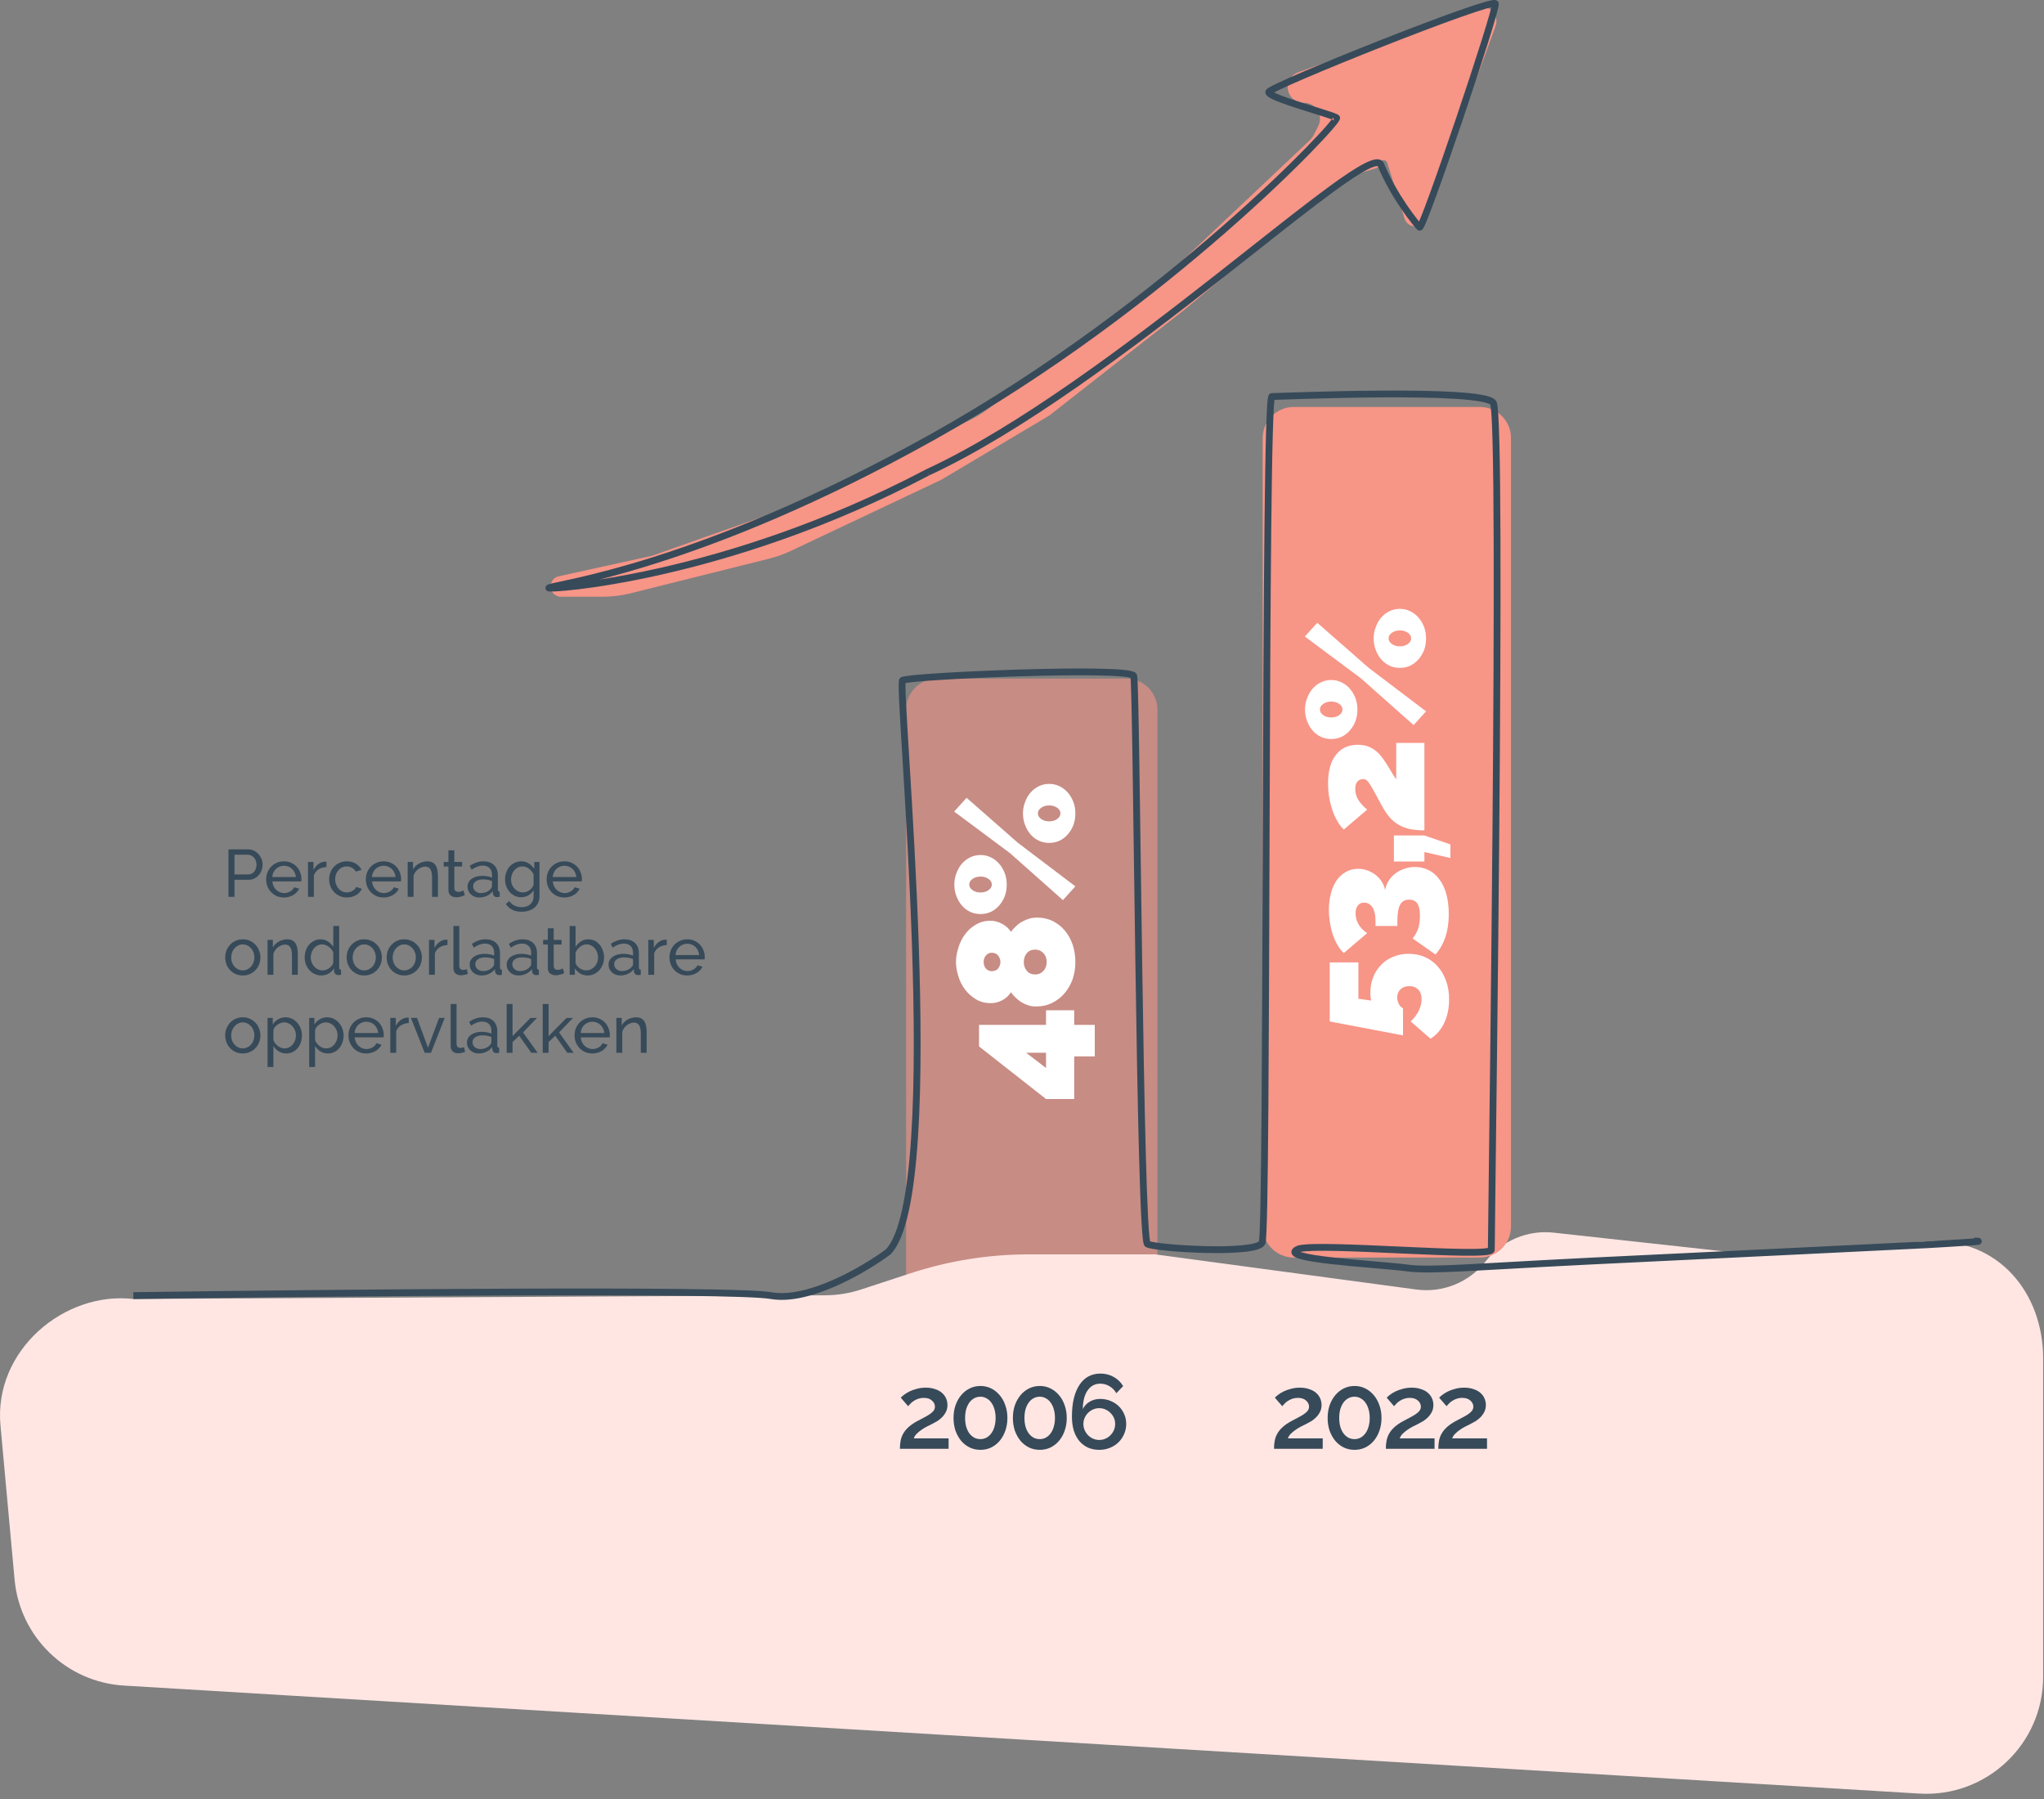
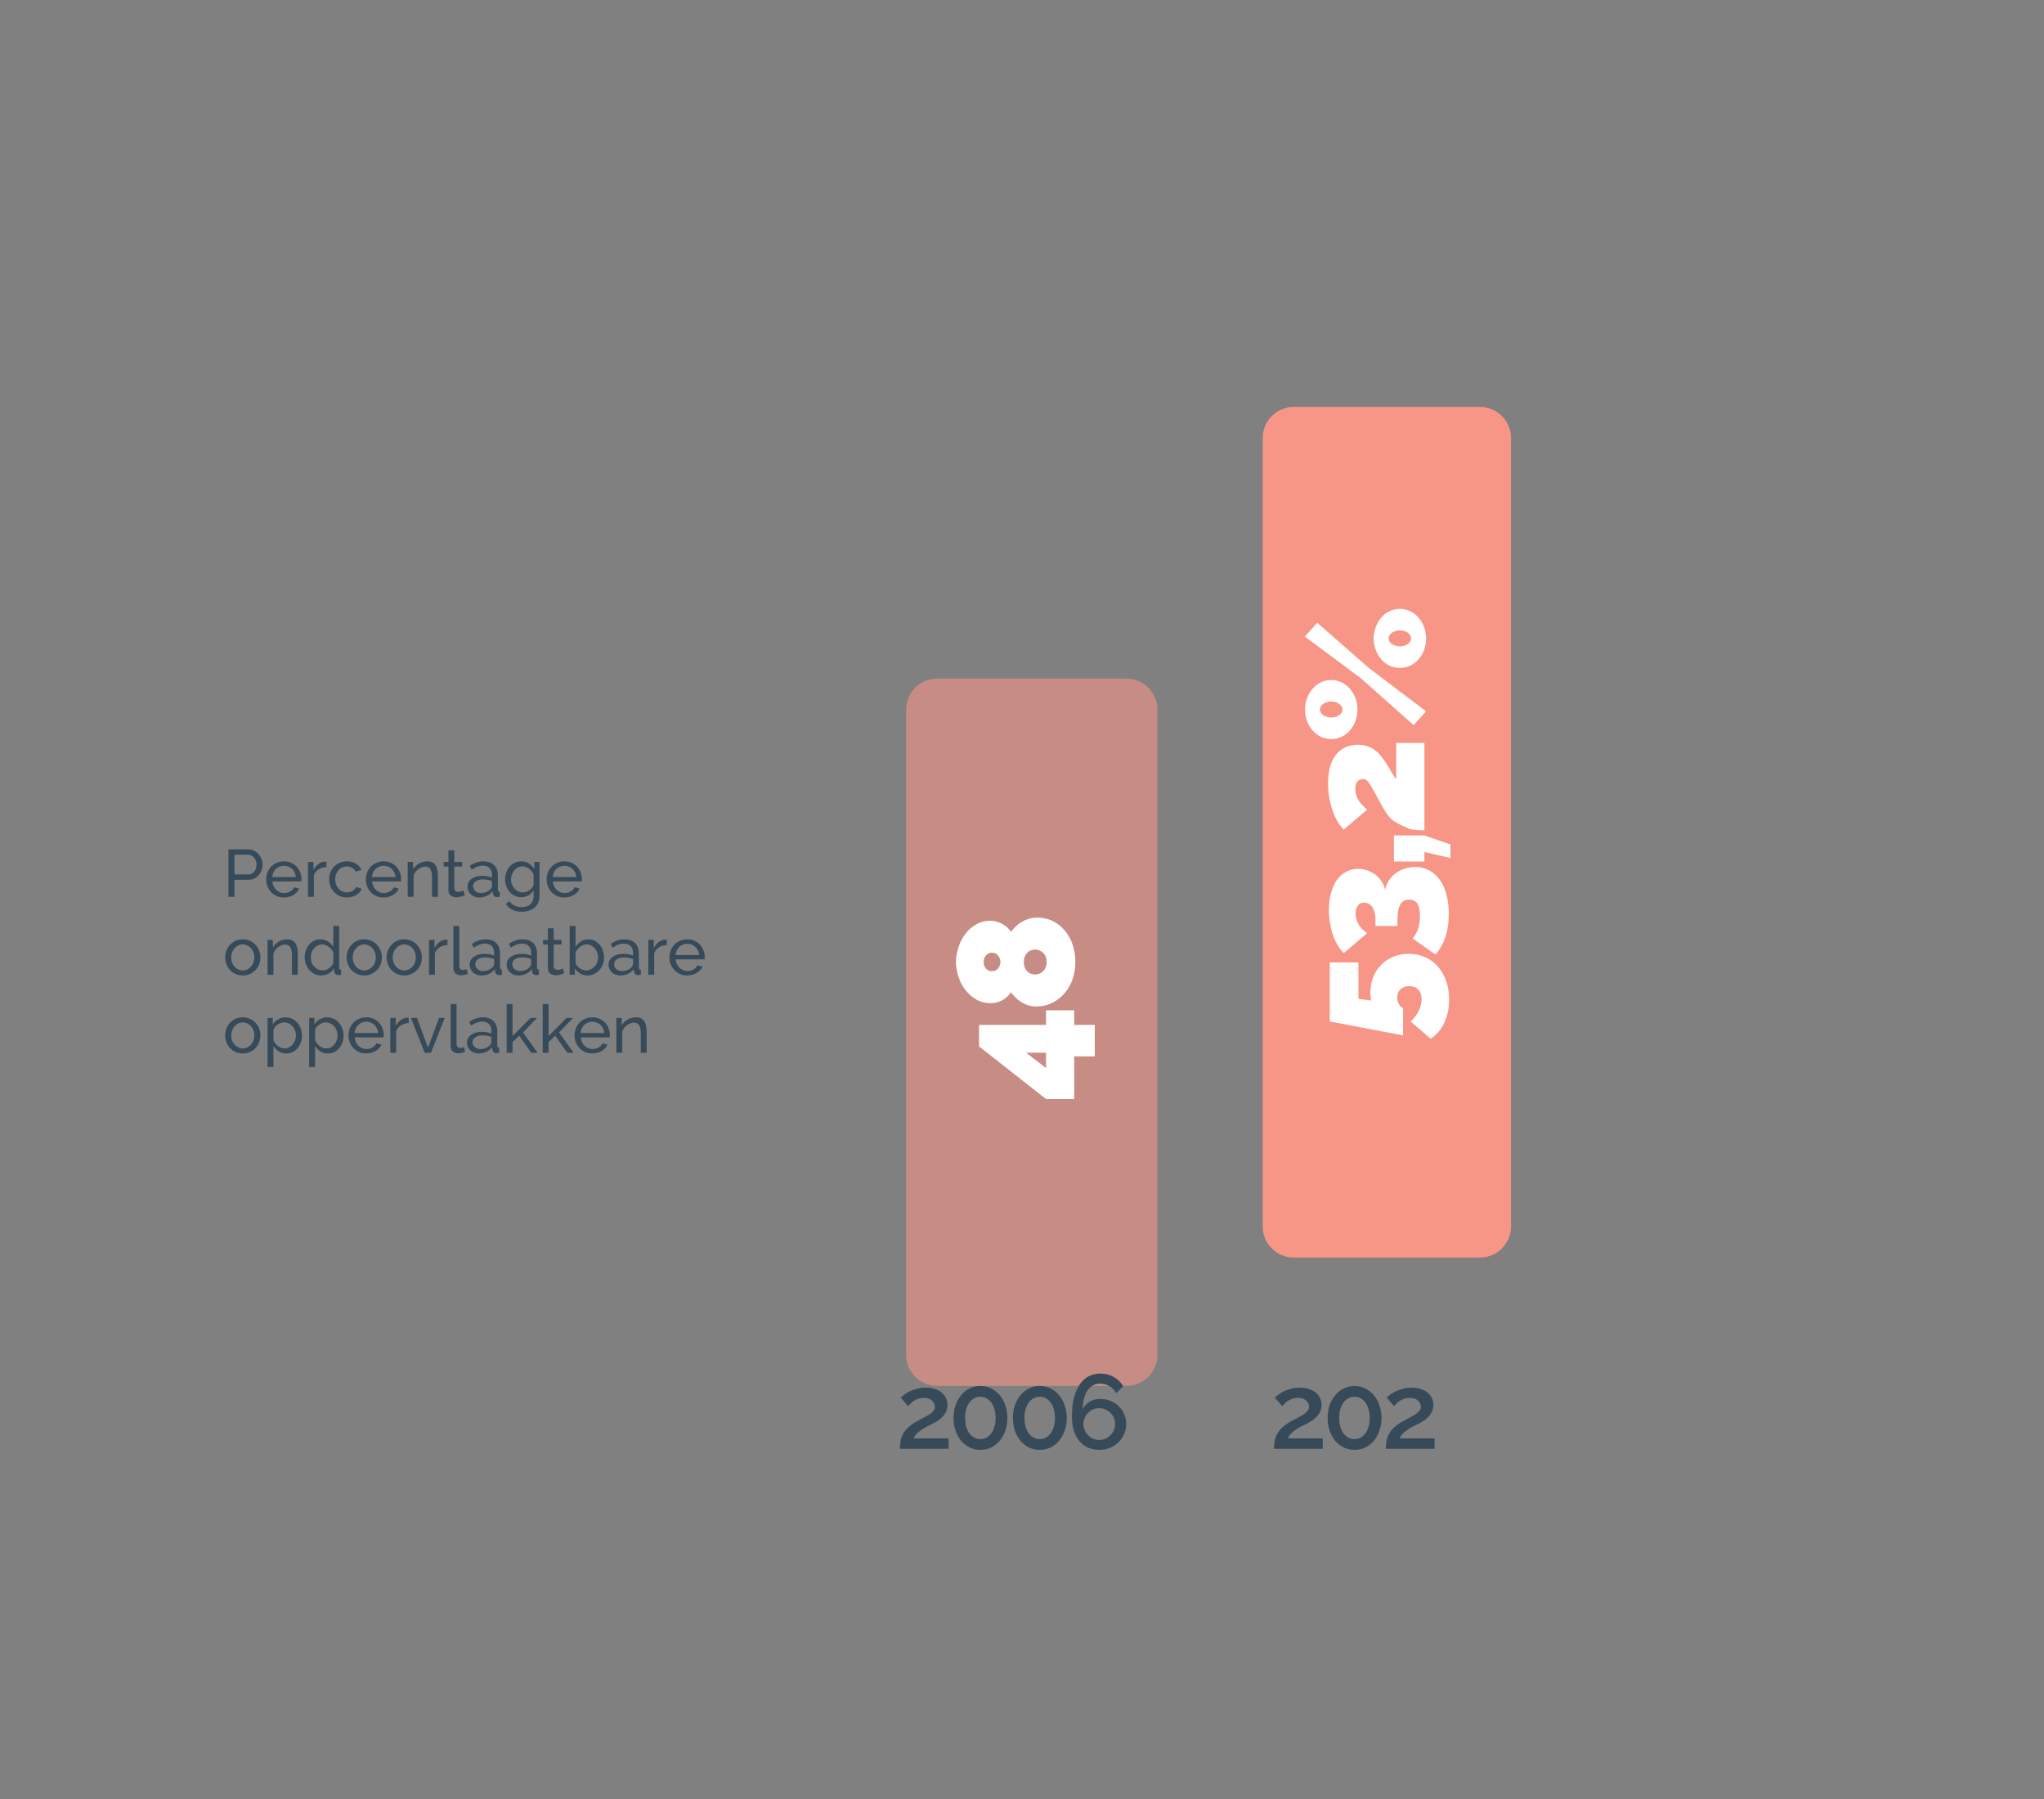
<svg xmlns="http://www.w3.org/2000/svg" width="367" height="323" viewBox="0 0 367 323" fill="none">
  <rect x="0" y="0" width="367" height="323" fill="#808080" stroke="none" />
-   <path d="M174.15 75.413L143.802 90.338L117.042 99.783L100.334 103.45C98.66 103.818 98.331 106.062 99.83 106.894C100.106 107.048 100.417 107.129 100.733 107.129H108.162C109.878 107.129 111.587 106.918 113.252 106.502L138.121 100.285C139.456 99.951 140.756 99.486 142 98.898L168.987 86.141L188.401 74.597L212.538 55.708L239.7 33.072C240.473 32.428 241.367 31.944 242.329 31.648L247.188 30.153C247.488 30.06 247.693 29.783 247.693 29.469C247.693 28.649 248.848 28.474 249.091 29.257L252.198 39.266C252.338 39.717 252.639 40.101 253.044 40.344C254.079 40.965 255.423 40.49 255.838 39.357L268.521 4.723C268.627 4.434 268.681 4.13 268.681 3.823C268.681 2.007 266.878 0.742 265.171 1.361L233.065 12.993C232.677 13.134 232.325 13.358 232.034 13.649C230.261 15.422 231.516 18.454 234.024 18.454H234.141C236.269 18.454 237.653 20.693 236.701 22.597L235.935 24.13C235.73 24.54 235.454 24.912 235.12 25.227L207.291 51.51L177.299 73.504C176.307 74.231 175.254 74.87 174.15 75.413Z" fill="#F79587" />
  <path d="M207.814 127.393C207.814 124.315 205.319 121.82 202.241 121.82H168.263C165.185 121.82 162.69 124.315 162.69 127.393V243.226C162.69 246.303 165.185 248.798 168.263 248.798H202.241C205.319 248.798 207.814 246.303 207.814 243.226V127.393Z" fill="#F79587" fill-opacity="0.6" />
-   <path d="M23.952 233.2C11.58 231.756 -1.153 242.395 0.083 255.892L2.618 283.561C3.566 293.911 11.945 302.008 22.321 302.601L344.661 321.991C356.704 322.679 366.847 313.099 366.847 301.037V243.845C366.847 232.253 358.934 222.089 345.859 222.857L316.383 225.044C315.103 225.139 313.816 225.116 312.54 224.976L278.94 221.288C274.273 220.776 269.672 222.714 266.778 226.412C263.811 230.203 259.057 232.138 254.286 231.496L207.419 225.187H184.704C177.506 225.187 170.353 226.33 163.514 228.573L154.626 231.487C152.515 232.18 150.307 232.532 148.086 232.532L23.952 233.2Z" fill="#FFE6E3" />
  <path d="M271.298 78.632C271.298 75.554 268.803 73.059 265.725 73.059H232.288C229.21 73.059 226.715 75.554 226.715 78.632V220.184C226.715 223.262 229.21 225.757 232.288 225.757H265.725C268.803 225.757 271.298 223.262 271.298 220.184V78.632Z" fill="#F79587" />
-   <path fill-rule="evenodd" clip-rule="evenodd" d="M268.692 0.074C268.821 0.131 269.013 0.266 269.079 0.527C269.107 0.636 269.104 0.737 269.102 0.789C269.098 0.854 269.091 0.922 269.081 0.988C269.061 1.121 269.029 1.283 268.987 1.467C268.903 1.837 268.772 2.334 268.603 2.934C268.265 4.136 267.765 5.781 267.158 7.712C265.942 11.577 264.288 16.607 262.606 21.581C260.924 26.555 259.213 31.477 257.885 35.123C257.222 36.945 256.651 38.455 256.227 39.495C256.016 40.013 255.836 40.427 255.695 40.709C255.627 40.844 255.555 40.976 255.482 41.077C255.452 41.119 255.385 41.208 255.284 41.279C255.232 41.316 255.125 41.381 254.975 41.397C254.796 41.416 254.618 41.357 254.485 41.236C254.293 41.062 253.902 40.612 253.408 39.985C252.903 39.343 252.263 38.482 251.569 37.46C250.184 35.419 248.57 32.72 247.377 29.829C247.383 29.83 247.387 29.832 247.39 29.833C247.39 29.833 247.391 29.833 247.389 29.832C247.386 29.831 247.383 29.828 247.378 29.823L247.376 29.821C247.373 29.818 247.371 29.815 247.371 29.815C247.371 29.815 247.373 29.817 247.375 29.822C247.375 29.824 247.376 29.827 247.377 29.829C247.348 29.821 247.275 29.81 247.133 29.828C246.785 29.873 246.248 30.065 245.503 30.447C244.032 31.202 241.972 32.577 239.415 34.444C235.592 37.236 230.729 41.073 225.182 45.45C223.32 46.92 221.381 48.45 219.378 50.022C203.477 62.502 183.597 77.585 166.838 85.344C166.843 85.342 166.847 85.34 166.852 85.337L166.568 84.797L166.824 85.351C166.829 85.349 166.833 85.347 166.838 85.344C148.473 95.016 131.292 100.317 118.764 103.15C112.498 104.567 107.393 105.368 103.883 105.788C102.128 105.999 100.768 106.115 99.858 106.165C99.405 106.19 99.054 106.2 98.817 106.196C98.707 106.194 98.591 106.188 98.497 106.172C98.471 106.168 98.436 106.161 98.397 106.15C98.366 106.141 98.29 106.117 98.209 106.062C98.139 106.014 97.923 105.842 97.937 105.523C97.948 105.241 98.136 105.09 98.178 105.057C98.295 104.966 98.437 104.917 98.509 104.892C98.606 104.859 98.723 104.827 98.852 104.794C99.111 104.728 99.463 104.65 99.898 104.556C100.096 104.513 100.312 104.467 100.548 104.417C101.351 104.246 102.372 104.029 103.607 103.748C106.797 103.021 111.412 101.869 117.317 100.002C129.128 96.266 146.111 89.668 167.187 77.889C188.252 66.115 206.494 51.971 219.395 40.696C225.845 35.059 230.956 30.143 234.414 26.604C236.143 24.833 237.455 23.411 238.313 22.418C238.665 22.011 238.934 21.682 239.124 21.434C239.28 21.492 239.403 21.542 239.493 21.582C239.569 21.616 239.598 21.633 239.598 21.633C239.598 21.633 239.585 21.624 239.566 21.606C239.436 21.484 239.395 21.338 239.385 21.247C239.375 21.161 239.389 21.096 239.394 21.072C239.406 21.022 239.42 21.001 239.408 21.025C239.387 21.065 239.336 21.147 239.239 21.28C239.205 21.327 239.167 21.379 239.124 21.434C239.105 21.427 239.085 21.42 239.064 21.412C238.695 21.277 238.195 21.11 237.601 20.92C237.036 20.739 236.393 20.539 235.711 20.326L235.613 20.295C234.895 20.071 234.136 19.834 233.384 19.594C231.884 19.114 230.391 18.613 229.286 18.165C228.738 17.942 228.257 17.722 227.914 17.512C227.746 17.41 227.575 17.288 227.446 17.147C227.334 17.025 227.123 16.743 227.216 16.37C227.263 16.184 227.38 16.066 227.417 16.028C227.472 15.972 227.534 15.924 227.589 15.884C227.7 15.803 227.843 15.716 228.005 15.625C228.331 15.44 228.791 15.209 229.356 14.94C230.489 14.4 232.087 13.69 233.991 12.875C237.8 11.244 242.854 9.18 247.907 7.187C252.959 5.195 258.018 3.27 261.835 1.919C263.742 1.245 265.349 0.709 266.493 0.38C267.062 0.216 267.537 0.097 267.884 0.04C268.051 0.013 268.227 -0.007 268.381 0.002C268.456 0.007 268.572 0.02 268.692 0.074ZM228.774 16.595C229.021 16.724 229.348 16.872 229.745 17.033C230.803 17.462 232.257 17.951 233.756 18.43C234.504 18.67 235.258 18.905 235.977 19.129L236.076 19.16C236.757 19.373 237.403 19.575 237.973 19.757C238.57 19.948 239.091 20.121 239.485 20.265C239.681 20.337 239.854 20.405 239.993 20.468C240.104 20.518 240.278 20.599 240.401 20.715C240.672 20.97 240.595 21.301 240.584 21.349L240.584 21.35C240.56 21.449 240.519 21.535 240.49 21.59C240.427 21.711 240.334 21.851 240.228 21.997C240.01 22.297 239.676 22.709 239.237 23.216C238.358 24.235 237.027 25.676 235.288 27.457C231.807 31.02 226.672 35.959 220.199 41.616C207.255 52.928 188.943 67.128 167.782 78.955C146.631 90.776 129.572 97.407 117.685 101.166C113.74 102.414 110.366 103.345 107.602 104.044C110.614 103.581 114.289 102.91 118.495 101.959C130.944 99.144 148.025 93.873 166.283 84.257C166.292 84.252 166.302 84.247 166.311 84.243C182.922 76.555 202.698 61.56 218.624 49.061C220.617 47.497 222.549 45.972 224.408 44.505C229.961 40.123 234.852 36.264 238.695 33.458C241.255 31.588 243.382 30.163 244.945 29.361C245.718 28.964 246.411 28.69 246.977 28.617C247.263 28.58 247.569 28.587 247.851 28.702C248.155 28.826 248.379 29.055 248.504 29.356C249.655 32.148 251.222 34.774 252.579 36.774C253.257 37.772 253.88 38.61 254.368 39.23C254.527 39.431 254.669 39.607 254.792 39.755C254.88 39.556 254.982 39.315 255.096 39.034C255.512 38.016 256.075 36.524 256.738 34.705C258.061 31.071 259.769 26.159 261.449 21.19C263.129 16.221 264.781 11.199 265.993 7.346C266.599 5.419 267.094 3.788 267.427 2.604C267.577 2.072 267.692 1.637 267.77 1.307C267.522 1.363 267.208 1.445 266.831 1.553C265.723 1.872 264.143 2.398 262.243 3.071C258.445 4.415 253.401 6.333 248.355 8.323C243.309 10.313 238.267 12.372 234.472 13.998C232.573 14.811 230.992 15.513 229.881 16.042C229.424 16.26 229.053 16.445 228.774 16.595ZM267.612 71.284C267.993 71.428 268.405 71.638 268.63 71.985C268.721 72.127 268.766 72.299 268.792 72.414C268.823 72.552 268.851 72.719 268.876 72.908C268.926 73.287 268.971 73.795 269.012 74.416C269.093 75.66 269.161 77.398 269.216 79.552C269.326 83.864 269.386 89.871 269.409 97.003C269.456 111.268 269.354 130.047 269.198 148.786C268.977 175.231 268.65 201.579 268.483 215.076C268.413 220.716 268.37 224.112 268.376 224.333C268.383 224.671 268.17 224.882 268.032 224.978C267.895 225.075 267.735 225.134 267.599 225.173C267.319 225.255 266.944 225.308 266.516 225.346C265.65 225.421 264.425 225.443 262.968 225.429C260.047 225.4 256.111 225.23 252.057 225.046C251.683 225.029 251.309 225.012 250.934 224.995C247.234 224.826 243.5 224.656 240.385 224.58C238.67 224.538 237.15 224.524 235.932 224.554C234.787 224.583 233.958 224.65 233.485 224.751C233.559 224.777 233.642 224.803 233.733 224.83C234.879 225.168 236.928 225.47 239.342 225.74C241.704 226.005 244.363 226.234 246.764 226.441L246.873 226.45C249.292 226.658 251.453 226.846 252.738 227.023C254.781 227.306 257.897 227.25 263.046 226.994C265.096 226.891 267.488 226.756 270.262 226.6C274.369 226.368 279.313 226.089 285.229 225.799C288.52 225.638 293.698 225.389 300.003 225.086C312.763 224.473 330.142 223.637 345.859 222.857C345.859 222.857 352.291 222.487 353.814 222.371C354.072 222.351 354.294 222.333 354.478 222.317V222.188C354.638 222.188 354.776 222.189 354.892 222.191C354.999 222.193 355.087 222.197 355.155 222.201C355.192 222.204 355.23 222.207 355.268 222.212L355.27 222.212C355.292 222.215 355.371 222.226 355.454 222.259C355.48 222.27 355.539 222.301 355.572 222.322C355.619 222.357 355.719 222.461 355.767 222.535C355.814 222.644 355.841 222.886 355.817 223.01C355.78 223.102 355.689 223.239 355.642 223.286C355.555 223.366 355.466 223.4 355.445 223.408C355.41 223.422 355.379 223.431 355.359 223.436C355.243 223.467 355.044 223.489 354.835 223.51C354.603 223.533 354.291 223.56 353.906 223.589C352.37 223.706 345.919 224.076 345.919 224.076C330.203 224.857 312.822 225.693 300.061 226.306C293.756 226.609 288.579 226.858 285.288 227.019C279.341 227.311 274.451 227.587 270.373 227.817C267.602 227.973 265.206 228.109 263.107 228.213C257.985 228.469 254.749 228.535 252.57 228.233C251.325 228.061 249.203 227.877 246.768 227.667L246.652 227.657C244.256 227.45 241.584 227.22 239.206 226.954C236.806 226.685 234.652 226.375 233.387 226.001C233.068 225.907 232.779 225.802 232.547 225.679C232.346 225.572 232.055 225.386 231.93 225.067C231.857 224.882 231.851 224.68 231.917 224.488C231.978 224.31 232.089 224.175 232.194 224.078C232.396 223.89 232.683 223.743 232.998 223.618C233.022 223.608 233.046 223.6 233.071 223.594C233.673 223.439 234.674 223.364 235.902 223.333C237.149 223.302 238.692 223.316 240.415 223.359C243.542 223.435 247.289 223.606 250.985 223.775C251.361 223.792 251.737 223.809 252.112 223.826C256.172 224.01 260.085 224.179 262.98 224.207C264.43 224.221 265.606 224.199 266.41 224.129C266.742 224.1 266.988 224.064 267.155 224.027C267.163 223 267.204 219.741 267.264 214.84C267.433 201.252 267.758 175.039 267.977 148.775C268.133 130.037 268.235 111.265 268.188 97.007C268.165 89.877 268.104 83.881 267.995 79.584C267.94 77.434 267.873 75.716 267.793 74.496C267.753 73.885 267.71 73.408 267.665 73.068C267.642 72.897 267.621 72.772 267.601 72.685C267.596 72.664 267.592 72.647 267.589 72.635C267.552 72.605 267.442 72.526 267.18 72.427C266.864 72.308 266.42 72.193 265.85 72.088C264.715 71.877 263.164 71.718 261.323 71.602C257.645 71.369 252.88 71.312 248.113 71.341C243.348 71.369 238.593 71.482 234.94 71.588C233.002 71.645 231.364 71.699 230.203 71.738C229.617 71.758 229.153 71.773 228.831 71.783C228.798 72.043 228.765 72.417 228.733 72.906C228.661 73.992 228.597 75.592 228.538 77.64C228.42 81.734 228.328 87.588 228.254 94.624C228.106 108.695 228.029 127.481 227.963 146.336C227.953 149.119 227.944 151.903 227.934 154.674C227.88 170.677 227.827 186.232 227.738 198.459C227.686 205.631 227.621 211.661 227.537 215.966C227.494 218.118 227.447 219.843 227.394 221.066C227.367 221.677 227.338 222.168 227.308 222.527C227.292 222.706 227.276 222.86 227.258 222.983C227.244 223.074 227.218 223.237 227.154 223.369C227.012 223.659 226.762 223.857 226.52 223.996C226.271 224.139 225.971 224.253 225.646 224.348C224.994 224.537 224.152 224.67 223.202 224.764C221.298 224.952 218.862 224.987 216.433 224.93C214.001 224.873 211.556 224.723 209.628 224.537C208.664 224.445 207.823 224.342 207.173 224.236C206.848 224.184 206.564 224.129 206.332 224.072C206.118 224.02 205.893 223.953 205.726 223.859C205.579 223.777 205.501 223.658 205.469 223.605C205.45 223.574 205.435 223.543 205.421 223.513C205.407 223.481 205.395 223.452 205.386 223.425C205.349 223.324 205.321 223.207 205.297 223.089C205.249 222.85 205.206 222.526 205.164 222.134C205.082 221.345 205.003 220.222 204.928 218.82C204.777 216.012 204.639 212.047 204.511 207.314C204.255 197.845 204.041 185.278 203.854 172.686C203.761 166.406 203.675 160.122 203.593 154.212C203.512 148.267 203.435 142.701 203.362 137.896C203.289 133.107 203.22 129.081 203.152 126.199C203.119 124.757 203.085 123.605 203.052 122.788C203.036 122.379 203.02 122.058 203.004 121.829C203 121.778 202.997 121.732 202.993 121.692C202.96 121.682 202.92 121.671 202.873 121.659C202.595 121.589 202.173 121.524 201.611 121.468C200.492 121.356 198.905 121.286 196.992 121.252C193.173 121.185 188.11 121.263 183.024 121.419C177.94 121.574 172.84 121.808 168.947 122.052C167 122.174 165.361 122.298 164.178 122.416C163.585 122.475 163.115 122.532 162.782 122.585C162.708 122.597 162.642 122.608 162.585 122.619C162.577 122.784 162.574 123.009 162.576 123.296C162.582 123.993 162.62 125.003 162.684 126.29C162.798 128.622 162.995 131.835 163.232 135.689C163.256 136.088 163.281 136.493 163.306 136.904C163.845 145.691 164.552 157.456 164.96 169.544C165.368 181.63 165.479 194.056 164.823 204.163C164.494 209.215 163.973 213.706 163.197 217.292C162.427 220.846 161.383 223.629 159.932 225.151C159.908 225.176 159.882 225.198 159.855 225.219C157.729 226.802 154.123 229.091 150.185 230.837C146.271 232.573 141.913 233.824 138.333 233.19C137.535 233.049 135.709 232.93 133 232.834C130.309 232.74 126.793 232.671 122.649 232.623C114.362 232.528 103.579 232.519 91.9 232.562C68.543 232.65 41.616 232.95 23.948 233.2L23.93 231.979C41.602 231.729 68.533 231.428 91.895 231.341C103.576 231.297 114.367 231.307 122.663 231.402C126.811 231.45 130.338 231.519 133.042 231.614C135.728 231.708 137.647 231.829 138.546 231.988C141.749 232.555 145.822 231.436 149.69 229.721C153.507 228.029 157.012 225.807 159.083 224.271C160.266 223.003 161.245 220.535 162.003 217.034C162.762 213.531 163.277 209.108 163.604 204.083C164.256 194.037 164.147 181.659 163.739 169.586C163.332 157.515 162.626 145.766 162.087 136.979C162.062 136.567 162.037 136.161 162.013 135.762C161.777 131.911 161.579 128.69 161.464 126.35C161.4 125.061 161.361 124.03 161.355 123.306C161.352 122.946 161.357 122.649 161.373 122.429C161.381 122.321 161.392 122.213 161.412 122.117C161.422 122.071 161.437 122.008 161.464 121.943C161.484 121.895 161.543 121.759 161.685 121.652C161.774 121.585 161.868 121.548 161.92 121.529C161.952 121.517 161.985 121.506 162.019 121.497C162.051 121.487 162.083 121.479 162.115 121.471C162.246 121.438 162.408 121.408 162.591 121.379C162.958 121.32 163.455 121.261 164.056 121.201C165.261 121.081 166.918 120.955 168.871 120.833C172.778 120.588 177.892 120.354 182.987 120.198C188.081 120.042 193.165 119.964 197.014 120.031C198.935 120.065 200.563 120.135 201.732 120.252C202.314 120.311 202.805 120.383 203.17 120.474C203.351 120.52 203.529 120.576 203.679 120.654C203.799 120.715 204.053 120.863 204.147 121.166C204.174 121.255 204.187 121.361 204.195 121.429C204.205 121.515 204.214 121.621 204.222 121.744C204.239 121.991 204.256 122.326 204.273 122.739C204.306 123.566 204.34 124.727 204.373 126.17C204.441 129.057 204.511 133.088 204.583 137.878C204.656 142.681 204.733 148.253 204.815 154.201C204.896 160.112 204.982 166.395 205.075 172.668C205.262 185.26 205.476 197.82 205.732 207.281C205.86 212.012 205.998 215.963 206.147 218.755C206.222 220.152 206.3 221.249 206.379 222.006C206.419 222.387 206.458 222.666 206.495 222.85L206.496 222.853C206.533 222.863 206.575 222.874 206.622 222.886C206.811 222.932 207.061 222.981 207.368 223.031C207.983 223.131 208.795 223.23 209.745 223.322C211.642 223.504 214.057 223.652 216.462 223.709C218.87 223.765 221.249 223.729 223.083 223.548C224.002 223.458 224.759 223.333 225.306 223.175C225.58 223.095 225.778 223.014 225.911 222.937C225.984 222.895 226.023 222.863 226.043 222.845C226.045 222.833 226.047 222.819 226.05 222.802C226.063 222.716 226.076 222.591 226.091 222.423C226.119 222.089 226.147 221.618 226.173 221.013C226.226 219.805 226.273 218.092 226.316 215.942C226.4 211.645 226.464 205.622 226.517 198.45C226.605 186.225 226.658 170.673 226.713 154.67C226.722 151.899 226.732 149.115 226.742 146.332C226.807 127.478 226.884 108.688 227.033 94.611C227.107 87.573 227.199 81.71 227.317 77.605C227.376 75.554 227.441 73.935 227.514 72.826C227.551 72.273 227.59 71.834 227.633 71.528C227.654 71.379 227.68 71.236 227.713 71.121C227.729 71.068 227.756 70.983 227.806 70.899C227.828 70.862 227.997 70.573 228.364 70.573C228.519 70.573 229.126 70.552 230.089 70.52C231.241 70.481 232.902 70.426 234.905 70.367C238.562 70.261 243.328 70.148 248.106 70.119C252.881 70.091 257.679 70.147 261.4 70.383C263.258 70.5 264.865 70.663 266.073 70.887C266.675 70.998 267.199 71.128 267.612 71.284Z" fill="#374A59" />
  <path d="M246.046 178.254C246.046 177.222 246.215 176.279 246.552 175.425C246.89 174.572 247.366 173.838 247.981 173.222C248.577 172.587 249.301 172.101 250.155 171.764C250.988 171.406 251.911 171.228 252.923 171.228C253.995 171.228 254.978 171.426 255.871 171.823C256.764 172.22 257.528 172.786 258.163 173.52C258.798 174.235 259.294 175.098 259.652 176.11C260.009 177.103 260.187 178.204 260.187 179.415C260.187 180.963 259.9 182.362 259.324 183.613C258.748 184.843 257.925 185.796 256.853 186.471L253.281 183.374C253.896 182.799 254.382 182.164 254.739 181.469C255.077 180.755 255.246 180.06 255.246 179.385C255.246 178.651 255.047 178.075 254.65 177.658C254.253 177.242 253.717 177.033 253.042 177.033C252.387 177.033 251.861 177.222 251.464 177.599C251.068 177.976 250.869 178.472 250.869 179.087C250.869 179.504 250.968 179.891 251.167 180.248C251.345 180.586 251.593 180.844 251.911 181.023V185.875L238.752 183.374V172.776H243.903V179.296L246.195 179.623C246.175 179.544 246.155 179.435 246.135 179.296C246.116 179.197 246.096 179.058 246.076 178.879C246.056 178.7 246.046 178.492 246.046 178.254Z" fill="white" />
  <path d="M248.696 159.81C248.795 159.194 249.003 158.639 249.321 158.142C249.639 157.626 250.035 157.19 250.512 156.833C250.988 156.455 251.534 156.168 252.149 155.969C252.745 155.751 253.38 155.642 254.055 155.642C254.987 155.642 255.831 155.84 256.585 156.237C257.339 156.634 257.974 157.2 258.49 157.934C259.026 158.649 259.433 159.532 259.711 160.584C259.989 161.636 260.128 162.817 260.128 164.127C260.128 165.655 259.929 167.004 259.532 168.175C259.155 169.346 258.56 170.408 257.746 171.361L253.638 168.473C254.094 167.898 254.432 167.292 254.65 166.657C254.849 166.002 254.948 165.258 254.948 164.424C254.948 163.412 254.799 162.678 254.501 162.221C254.184 161.745 253.687 161.507 253.013 161.507C252.258 161.507 251.723 161.804 251.405 162.4C251.068 162.995 250.899 163.968 250.899 165.317V166.24H246.969V165.198C246.969 164.246 246.79 163.481 246.433 162.906C246.056 162.33 245.55 162.043 244.915 162.043C244.438 162.043 244.071 162.211 243.813 162.549C243.535 162.886 243.396 163.362 243.396 163.978C243.396 164.672 243.575 165.327 243.932 165.943C244.27 166.538 244.786 167.064 245.48 167.52L241.283 171.093C240.886 170.736 240.528 170.289 240.211 169.753C239.873 169.198 239.586 168.582 239.348 167.908C239.109 167.213 238.931 166.478 238.812 165.704C238.673 164.93 238.603 164.136 238.603 163.323C238.603 162.231 238.732 161.229 238.99 160.316C239.228 159.403 239.576 158.629 240.032 157.994C240.489 157.358 241.044 156.862 241.699 156.505C242.335 156.148 243.049 155.969 243.843 155.969C244.438 155.969 245.004 156.068 245.54 156.267C246.076 156.465 246.562 156.733 246.999 157.071C247.435 157.408 247.803 157.815 248.1 158.291C248.398 158.748 248.597 159.254 248.696 159.81Z" fill="white" />
  <path d="M260.426 154.032L255.752 152.961V154.658H250.274V149.983H255.752L260.426 151.591V154.032Z" fill="white" />
-   <path d="M255.752 149.065C254.759 149.065 253.886 148.986 253.132 148.827C252.377 148.668 251.703 148.41 251.107 148.053C250.492 147.696 249.946 147.239 249.47 146.684C248.993 146.108 248.527 145.404 248.071 144.57C247.495 143.498 247.038 142.655 246.701 142.039C246.344 141.404 246.056 140.928 245.838 140.61C245.619 140.293 245.441 140.094 245.302 140.015C245.143 139.916 244.974 139.866 244.796 139.866C244.299 139.866 243.932 140.025 243.694 140.342C243.456 140.66 243.337 141.097 243.337 141.652C243.337 142.307 243.506 142.933 243.843 143.528C244.18 144.104 244.726 144.709 245.48 145.344L241.283 148.917C240.866 148.539 240.489 148.053 240.151 147.458C239.794 146.862 239.496 146.207 239.258 145.493C239 144.758 238.802 143.984 238.663 143.171C238.524 142.357 238.454 141.523 238.454 140.67C238.454 138.387 238.931 136.661 239.883 135.49C240.816 134.299 242.126 133.703 243.813 133.703C244.428 133.703 244.974 133.783 245.451 133.942C245.927 134.1 246.364 134.319 246.761 134.597C247.138 134.855 247.485 135.172 247.803 135.549C248.12 135.926 248.418 136.323 248.696 136.74C249.033 137.236 249.361 137.762 249.678 138.318C249.976 138.854 250.313 139.39 250.69 139.926V133.376H255.752V149.065Z" fill="white" />
+   <path d="M255.752 149.065C254.759 149.065 253.886 148.986 253.132 148.827C250.492 147.696 249.946 147.239 249.47 146.684C248.993 146.108 248.527 145.404 248.071 144.57C247.495 143.498 247.038 142.655 246.701 142.039C246.344 141.404 246.056 140.928 245.838 140.61C245.619 140.293 245.441 140.094 245.302 140.015C245.143 139.916 244.974 139.866 244.796 139.866C244.299 139.866 243.932 140.025 243.694 140.342C243.456 140.66 243.337 141.097 243.337 141.652C243.337 142.307 243.506 142.933 243.843 143.528C244.18 144.104 244.726 144.709 245.48 145.344L241.283 148.917C240.866 148.539 240.489 148.053 240.151 147.458C239.794 146.862 239.496 146.207 239.258 145.493C239 144.758 238.802 143.984 238.663 143.171C238.524 142.357 238.454 141.523 238.454 140.67C238.454 138.387 238.931 136.661 239.883 135.49C240.816 134.299 242.126 133.703 243.813 133.703C244.428 133.703 244.974 133.783 245.451 133.942C245.927 134.1 246.364 134.319 246.761 134.597C247.138 134.855 247.485 135.172 247.803 135.549C248.12 135.926 248.418 136.323 248.696 136.74C249.033 137.236 249.361 137.762 249.678 138.318C249.976 138.854 250.313 139.39 250.69 139.926V133.376H255.752V149.065Z" fill="white" />
  <path d="M243.724 127.373C243.724 128.127 243.605 128.832 243.367 129.487C243.109 130.122 242.771 130.678 242.354 131.154C241.938 131.63 241.441 132.007 240.866 132.285C240.29 132.543 239.675 132.672 239.02 132.672C238.365 132.672 237.75 132.543 237.174 132.285C236.599 132.007 236.102 131.63 235.686 131.154C235.269 130.678 234.941 130.122 234.703 129.487C234.445 128.832 234.316 128.127 234.316 127.373C234.316 126.639 234.445 125.954 234.703 125.319C234.941 124.664 235.269 124.098 235.686 123.622C236.102 123.145 236.599 122.768 237.174 122.49C237.75 122.213 238.365 122.074 239.02 122.074C239.675 122.074 240.29 122.213 240.866 122.49C241.441 122.768 241.938 123.145 242.354 123.622C242.771 124.098 243.109 124.664 243.367 125.319C243.605 125.954 243.724 126.639 243.724 127.373ZM241.044 127.373C241.044 126.976 240.846 126.639 240.449 126.361C240.052 126.083 239.576 125.944 239.02 125.944C238.464 125.944 237.988 126.083 237.591 126.361C237.194 126.639 236.996 126.976 236.996 127.373C236.996 127.77 237.194 128.107 237.591 128.385C237.988 128.663 238.464 128.802 239.02 128.802C239.576 128.802 240.052 128.663 240.449 128.385C240.846 128.107 241.044 127.77 241.044 127.373ZM256.049 114.601C256.049 115.355 255.93 116.06 255.692 116.715C255.434 117.35 255.097 117.906 254.68 118.382C254.263 118.858 253.767 119.235 253.191 119.513C252.616 119.771 252 119.9 251.345 119.9C250.69 119.9 250.075 119.771 249.5 119.513C248.924 119.235 248.428 118.858 248.011 118.382C247.594 117.906 247.267 117.35 247.029 116.715C246.771 116.06 246.642 115.355 246.642 114.601C246.642 113.867 246.771 113.182 247.029 112.547C247.267 111.892 247.594 111.326 248.011 110.85C248.428 110.373 248.924 109.996 249.5 109.719C250.075 109.441 250.69 109.302 251.345 109.302C252 109.302 252.616 109.441 253.191 109.719C253.767 109.996 254.263 110.373 254.68 110.85C255.097 111.326 255.434 111.892 255.692 112.547C255.93 113.182 256.049 113.867 256.049 114.601ZM253.37 114.601C253.37 114.204 253.171 113.867 252.774 113.589C252.377 113.311 251.901 113.172 251.345 113.172C250.79 113.172 250.313 113.311 249.916 113.589C249.519 113.867 249.321 114.204 249.321 114.601C249.321 114.998 249.519 115.335 249.916 115.613C250.313 115.891 250.79 116.03 251.345 116.03C251.901 116.03 252.377 115.891 252.774 115.613C253.171 115.335 253.37 114.998 253.37 114.601ZM253.816 130.171L244.319 121.746L234.286 114.274L236.519 111.803L245.719 119.871L256.049 127.7L253.816 130.171Z" fill="white" />
  <path d="M196.566 189.644H192.874V197.296H187.813L175.785 187.858V183.988H187.813V181.368H192.874V183.988H196.566V189.644ZM187.813 191.728V188.989H184.24L187.813 191.728Z" fill="white" />
  <path d="M186.205 164.727C187.237 164.727 188.18 164.936 189.034 165.353C189.867 165.769 190.592 166.345 191.207 167.079C191.802 167.794 192.269 168.637 192.606 169.61C192.924 170.582 193.083 171.615 193.083 172.706C193.083 173.758 192.924 174.77 192.606 175.743C192.269 176.696 191.792 177.539 191.177 178.273C190.562 179.008 189.818 179.593 188.944 180.03C188.071 180.467 187.098 180.685 186.027 180.685C185.491 180.685 184.995 180.606 184.538 180.447C184.082 180.288 183.665 180.089 183.288 179.851C182.911 179.593 182.573 179.315 182.276 179.018C181.978 178.72 181.72 178.422 181.501 178.125C181.164 178.7 180.658 179.176 179.983 179.554C179.308 179.911 178.624 180.089 177.929 180.089C176.917 180.089 176.024 179.861 175.249 179.405C174.456 178.928 173.791 178.333 173.255 177.618C172.719 176.904 172.322 176.11 172.064 175.237C171.786 174.363 171.647 173.52 171.647 172.706C171.647 171.892 171.786 171.049 172.064 170.176C172.322 169.302 172.709 168.508 173.225 167.794C173.741 167.06 174.396 166.464 175.19 166.008C175.964 165.531 176.857 165.293 177.869 165.293C178.564 165.293 179.259 165.482 179.953 165.859C180.648 166.236 181.164 166.712 181.501 167.288C181.72 166.99 181.988 166.692 182.305 166.395C182.603 166.077 182.95 165.799 183.347 165.561C183.744 165.323 184.181 165.124 184.657 164.966C185.134 164.807 185.65 164.727 186.205 164.727ZM185.878 170.473C185.223 170.473 184.717 170.692 184.359 171.128C184.002 171.545 183.824 172.071 183.824 172.706C183.824 173.361 184.012 173.897 184.389 174.314C184.747 174.731 185.243 174.939 185.878 174.939C186.453 174.939 186.94 174.731 187.337 174.314C187.734 173.877 187.932 173.341 187.932 172.706C187.932 172.051 187.734 171.515 187.337 171.099C186.94 170.682 186.453 170.473 185.878 170.473ZM178.048 174.344C178.584 174.344 178.981 174.175 179.239 173.837C179.497 173.48 179.626 173.103 179.626 172.706C179.626 172.309 179.497 171.932 179.239 171.575C178.981 171.218 178.584 171.039 178.048 171.039C177.651 171.039 177.314 171.198 177.036 171.515C176.758 171.813 176.619 172.21 176.619 172.706C176.619 173.202 176.758 173.599 177.036 173.897C177.314 174.195 177.651 174.344 178.048 174.344Z" fill="white" />
-   <path d="M180.757 158.793C180.757 159.547 180.638 160.252 180.4 160.907C180.142 161.542 179.804 162.098 179.388 162.574C178.971 163.05 178.475 163.428 177.899 163.705C177.324 163.963 176.708 164.092 176.053 164.092C175.398 164.092 174.783 163.963 174.207 163.705C173.632 163.428 173.136 163.05 172.719 162.574C172.302 162.098 171.975 161.542 171.736 160.907C171.478 160.252 171.349 159.547 171.349 158.793C171.349 158.059 171.478 157.374 171.736 156.739C171.975 156.084 172.302 155.518 172.719 155.042C173.136 154.566 173.632 154.188 174.207 153.911C174.783 153.633 175.398 153.494 176.053 153.494C176.708 153.494 177.324 153.633 177.899 153.911C178.475 154.188 178.971 154.566 179.388 155.042C179.804 155.518 180.142 156.084 180.4 156.739C180.638 157.374 180.757 158.059 180.757 158.793ZM178.078 158.793C178.078 158.396 177.879 158.059 177.482 157.781C177.085 157.503 176.609 157.364 176.053 157.364C175.498 157.364 175.021 157.503 174.624 157.781C174.227 158.059 174.029 158.396 174.029 158.793C174.029 159.19 174.227 159.528 174.624 159.805C175.021 160.083 175.498 160.222 176.053 160.222C176.609 160.222 177.085 160.083 177.482 159.805C177.879 159.528 178.078 159.19 178.078 158.793ZM193.083 146.021C193.083 146.775 192.963 147.48 192.725 148.135C192.467 148.77 192.13 149.326 191.713 149.802C191.296 150.279 190.8 150.656 190.224 150.933C189.649 151.191 189.034 151.321 188.379 151.321C187.724 151.321 187.108 151.191 186.533 150.933C185.957 150.656 185.461 150.279 185.044 149.802C184.627 149.326 184.3 148.77 184.062 148.135C183.804 147.48 183.675 146.775 183.675 146.021C183.675 145.287 183.804 144.602 184.062 143.967C184.3 143.312 184.627 142.746 185.044 142.27C185.461 141.794 185.957 141.417 186.533 141.139C187.108 140.861 187.724 140.722 188.379 140.722C189.034 140.722 189.649 140.861 190.224 141.139C190.8 141.417 191.296 141.794 191.713 142.27C192.13 142.746 192.467 143.312 192.725 143.967C192.963 144.602 193.083 145.287 193.083 146.021ZM190.403 146.021C190.403 145.624 190.205 145.287 189.808 145.009C189.411 144.731 188.934 144.592 188.379 144.592C187.823 144.592 187.347 144.731 186.95 145.009C186.553 145.287 186.354 145.624 186.354 146.021C186.354 146.418 186.553 146.756 186.95 147.033C187.347 147.311 187.823 147.45 188.379 147.45C188.934 147.45 189.411 147.311 189.808 147.033C190.205 146.756 190.403 146.418 190.403 146.021ZM190.85 161.592L181.353 153.166L171.32 145.694L173.552 143.223L182.752 151.291L193.083 159.121L190.85 161.592Z" fill="white" />
  <path d="M161.577 260.089C161.577 259.56 161.622 259.069 161.71 258.616C161.798 258.163 161.955 257.741 162.182 257.35C162.409 256.948 162.717 256.57 163.107 256.217C163.498 255.852 164.001 255.5 164.618 255.16C165.059 254.92 165.475 254.7 165.865 254.498C166.255 254.297 166.595 254.102 166.885 253.913C167.187 253.711 167.426 253.504 167.603 253.29C167.779 253.063 167.867 252.805 167.867 252.515C167.867 252.112 167.691 251.753 167.338 251.439C166.998 251.111 166.501 250.948 165.846 250.948C165.506 250.948 165.191 250.998 164.902 251.099C164.625 251.187 164.367 251.306 164.127 251.458C163.901 251.596 163.699 251.753 163.523 251.93C163.347 252.106 163.189 252.276 163.051 252.44L161.729 250.91C161.855 250.771 162.05 250.601 162.314 250.4C162.591 250.186 162.919 249.984 163.296 249.795C163.687 249.607 164.127 249.449 164.618 249.323C165.109 249.185 165.645 249.115 166.224 249.115C166.828 249.115 167.37 249.197 167.848 249.361C168.339 249.512 168.748 249.726 169.076 250.003C169.416 250.28 169.674 250.614 169.85 251.004C170.027 251.382 170.115 251.791 170.115 252.232C170.115 252.698 170.02 253.113 169.831 253.479C169.643 253.844 169.41 254.165 169.133 254.442C168.856 254.719 168.553 254.958 168.226 255.16C167.899 255.348 167.596 255.512 167.319 255.651C167.055 255.777 166.753 255.928 166.413 256.104C166.085 256.268 165.764 256.463 165.449 256.689C165.135 256.903 164.851 257.136 164.6 257.388C164.348 257.64 164.171 257.917 164.071 258.219H170.322V260.089H161.577Z" fill="#374A59" />
  <path d="M180.877 254.555C180.877 255.386 180.751 256.154 180.5 256.859C180.26 257.552 179.92 258.156 179.48 258.673C179.052 259.176 178.542 259.573 177.95 259.863C177.371 260.14 176.735 260.278 176.042 260.278C175.35 260.278 174.707 260.14 174.116 259.863C173.524 259.573 173.014 259.176 172.586 258.673C172.158 258.156 171.818 257.552 171.566 256.859C171.327 256.154 171.207 255.386 171.207 254.555C171.207 253.724 171.327 252.962 171.566 252.27C171.818 251.565 172.158 250.96 172.586 250.456C173.014 249.94 173.524 249.537 174.116 249.248C174.707 248.958 175.35 248.813 176.042 248.813C176.735 248.813 177.371 248.958 177.95 249.248C178.542 249.537 179.052 249.94 179.48 250.456C179.92 250.96 180.26 251.565 180.5 252.27C180.751 252.962 180.877 253.724 180.877 254.555ZM178.762 254.555C178.762 253.988 178.693 253.472 178.554 253.006C178.428 252.54 178.239 252.138 177.988 251.798C177.748 251.458 177.459 251.199 177.119 251.023C176.791 250.834 176.433 250.74 176.042 250.74C175.627 250.74 175.249 250.834 174.909 251.023C174.582 251.199 174.292 251.458 174.04 251.798C173.801 252.138 173.612 252.54 173.473 253.006C173.348 253.472 173.285 253.988 173.285 254.555C173.285 255.122 173.348 255.638 173.473 256.104C173.612 256.57 173.801 256.973 174.04 257.313C174.292 257.64 174.582 257.898 174.909 258.087C175.249 258.263 175.627 258.352 176.042 258.352C176.433 258.352 176.791 258.263 177.119 258.087C177.459 257.898 177.748 257.64 177.988 257.313C178.239 256.973 178.428 256.57 178.554 256.104C178.693 255.638 178.762 255.122 178.762 254.555Z" fill="#374A59" />
  <path d="M191.535 254.555C191.535 255.386 191.409 256.154 191.157 256.859C190.918 257.552 190.578 258.156 190.137 258.673C189.709 259.176 189.199 259.573 188.607 259.863C188.028 260.14 187.392 260.278 186.7 260.278C186.007 260.278 185.365 260.14 184.773 259.863C184.181 259.573 183.671 259.176 183.243 258.673C182.815 258.156 182.475 257.552 182.223 256.859C181.984 256.154 181.864 255.386 181.864 254.555C181.864 253.724 181.984 252.962 182.223 252.27C182.475 251.565 182.815 250.96 183.243 250.456C183.671 249.94 184.181 249.537 184.773 249.248C185.365 248.958 186.007 248.813 186.7 248.813C187.392 248.813 188.028 248.958 188.607 249.248C189.199 249.537 189.709 249.94 190.137 250.456C190.578 250.96 190.918 251.565 191.157 252.27C191.409 252.962 191.535 253.724 191.535 254.555ZM189.419 254.555C189.419 253.988 189.35 253.472 189.212 253.006C189.086 252.54 188.897 252.138 188.645 251.798C188.406 251.458 188.116 251.199 187.776 251.023C187.449 250.834 187.09 250.74 186.7 250.74C186.284 250.74 185.906 250.834 185.566 251.023C185.239 251.199 184.949 251.458 184.698 251.798C184.458 252.138 184.269 252.54 184.131 253.006C184.005 253.472 183.942 253.988 183.942 254.555C183.942 255.122 184.005 255.638 184.131 256.104C184.269 256.57 184.458 256.973 184.698 257.313C184.949 257.64 185.239 257.898 185.566 258.087C185.906 258.263 186.284 258.352 186.7 258.352C187.09 258.352 187.449 258.263 187.776 258.087C188.116 257.898 188.406 257.64 188.645 257.313C188.897 256.973 189.086 256.57 189.212 256.104C189.35 255.638 189.419 255.122 189.419 254.555Z" fill="#374A59" />
  <path d="M202.211 255.632C202.211 256.274 202.085 256.878 201.833 257.445C201.594 258.012 201.254 258.509 200.814 258.937C200.385 259.353 199.875 259.68 199.284 259.919C198.692 260.158 198.056 260.278 197.376 260.278C196.633 260.278 195.959 260.146 195.355 259.881C194.751 259.604 194.234 259.214 193.806 258.71C193.378 258.194 193.044 257.571 192.805 256.841C192.579 256.098 192.465 255.26 192.465 254.328C192.465 253.044 192.585 251.923 192.824 250.966C193.076 249.997 193.422 249.191 193.863 248.549C194.304 247.894 194.839 247.403 195.468 247.076C196.098 246.748 196.803 246.585 197.584 246.585C198.44 246.585 199.221 246.78 199.926 247.17C200.644 247.56 201.223 248.114 201.663 248.832L200.436 250.117C200.146 249.588 199.743 249.172 199.227 248.87C198.723 248.555 198.163 248.398 197.546 248.398C196.602 248.398 195.846 248.801 195.279 249.607C194.725 250.4 194.436 251.521 194.411 252.969C194.688 252.402 195.103 251.955 195.657 251.628C196.211 251.3 196.847 251.136 197.565 251.136C198.22 251.136 198.83 251.256 199.397 251.495C199.964 251.722 200.455 252.037 200.87 252.44C201.286 252.843 201.613 253.321 201.852 253.875C202.092 254.417 202.211 255.002 202.211 255.632ZM197.376 258.503C197.766 258.503 198.131 258.427 198.471 258.276C198.824 258.125 199.126 257.917 199.378 257.653C199.642 257.388 199.85 257.086 200.001 256.746C200.152 256.393 200.228 256.022 200.228 255.632C200.228 255.241 200.152 254.876 200.001 254.536C199.85 254.196 199.642 253.9 199.378 253.649C199.126 253.384 198.824 253.176 198.471 253.025C198.131 252.874 197.766 252.799 197.376 252.799C196.986 252.799 196.614 252.874 196.262 253.025C195.922 253.176 195.619 253.384 195.355 253.649C195.103 253.9 194.902 254.196 194.751 254.536C194.599 254.876 194.524 255.241 194.524 255.632C194.524 256.022 194.599 256.393 194.751 256.746C194.902 257.086 195.103 257.388 195.355 257.653C195.619 257.917 195.922 258.125 196.262 258.276C196.614 258.427 196.986 258.503 197.376 258.503Z" fill="#374A59" />
  <path d="M228.749 260.089C228.749 259.56 228.793 259.069 228.881 258.616C228.969 258.163 229.126 257.741 229.353 257.35C229.58 256.948 229.888 256.57 230.279 256.217C230.669 255.852 231.173 255.5 231.79 255.16C232.23 254.92 232.646 254.7 233.036 254.498C233.427 254.297 233.767 254.102 234.056 253.913C234.358 253.711 234.598 253.504 234.774 253.29C234.95 253.063 235.038 252.805 235.038 252.515C235.038 252.112 234.862 251.753 234.509 251.439C234.169 251.111 233.672 250.948 233.017 250.948C232.677 250.948 232.363 250.998 232.073 251.099C231.796 251.187 231.538 251.306 231.299 251.458C231.072 251.596 230.87 251.753 230.694 251.93C230.518 252.106 230.36 252.276 230.222 252.44L228.9 250.91C229.026 250.771 229.221 250.601 229.485 250.4C229.762 250.186 230.09 249.984 230.467 249.795C230.858 249.607 231.299 249.449 231.79 249.323C232.281 249.185 232.816 249.115 233.395 249.115C233.999 249.115 234.541 249.197 235.019 249.361C235.51 249.512 235.92 249.726 236.247 250.003C236.587 250.28 236.845 250.614 237.021 251.004C237.198 251.382 237.286 251.791 237.286 252.232C237.286 252.698 237.191 253.113 237.003 253.479C236.814 253.844 236.581 254.165 236.304 254.442C236.027 254.719 235.725 254.958 235.397 255.16C235.07 255.348 234.768 255.512 234.491 255.651C234.226 255.777 233.924 255.928 233.584 256.104C233.257 256.268 232.935 256.463 232.621 256.689C232.306 256.903 232.023 257.136 231.771 257.388C231.519 257.64 231.343 257.917 231.242 258.219H237.494V260.089H228.749Z" fill="#374A59" />
  <path d="M248.049 254.555C248.049 255.386 247.923 256.154 247.671 256.859C247.432 257.552 247.092 258.156 246.651 258.673C246.223 259.176 245.713 259.573 245.121 259.863C244.542 260.14 243.906 260.278 243.213 260.278C242.521 260.278 241.879 260.14 241.287 259.863C240.695 259.573 240.185 259.176 239.757 258.673C239.329 258.156 238.989 257.552 238.737 256.859C238.498 256.154 238.378 255.386 238.378 254.555C238.378 253.724 238.498 252.962 238.737 252.27C238.989 251.565 239.329 250.96 239.757 250.456C240.185 249.94 240.695 249.537 241.287 249.248C241.879 248.958 242.521 248.813 243.213 248.813C243.906 248.813 244.542 248.958 245.121 249.248C245.713 249.537 246.223 249.94 246.651 250.456C247.092 250.96 247.432 251.565 247.671 252.27C247.923 252.962 248.049 253.724 248.049 254.555ZM245.933 254.555C245.933 253.988 245.864 253.472 245.725 253.006C245.6 252.54 245.411 252.138 245.159 251.798C244.92 251.458 244.63 251.199 244.29 251.023C243.963 250.834 243.604 250.74 243.213 250.74C242.798 250.74 242.42 250.834 242.08 251.023C241.753 251.199 241.463 251.458 241.211 251.798C240.972 252.138 240.783 252.54 240.645 253.006C240.519 253.472 240.456 253.988 240.456 254.555C240.456 255.122 240.519 255.638 240.645 256.104C240.783 256.57 240.972 256.973 241.211 257.313C241.463 257.64 241.753 257.898 242.08 258.087C242.42 258.263 242.798 258.352 243.213 258.352C243.604 258.352 243.963 258.263 244.29 258.087C244.63 257.898 244.92 257.64 245.159 257.313C245.411 256.973 245.6 256.57 245.725 256.104C245.864 255.638 245.933 255.122 245.933 254.555Z" fill="#374A59" />
  <path d="M248.828 260.089C248.828 259.56 248.872 259.069 248.96 258.616C249.048 258.163 249.206 257.741 249.432 257.35C249.659 256.948 249.967 256.57 250.358 256.217C250.748 255.852 251.252 255.5 251.869 255.16C252.31 254.92 252.725 254.7 253.115 254.498C253.506 254.297 253.846 254.102 254.135 253.913C254.438 253.711 254.677 253.504 254.853 253.29C255.029 253.063 255.118 252.805 255.118 252.515C255.118 252.112 254.941 251.753 254.589 251.439C254.249 251.111 253.751 250.948 253.096 250.948C252.757 250.948 252.442 250.998 252.152 251.099C251.875 251.187 251.617 251.306 251.378 251.458C251.151 251.596 250.95 251.753 250.773 251.93C250.597 252.106 250.44 252.276 250.301 252.44L248.979 250.91C249.105 250.771 249.3 250.601 249.564 250.4C249.842 250.186 250.169 249.984 250.547 249.795C250.937 249.607 251.378 249.449 251.869 249.323C252.36 249.185 252.895 249.115 253.474 249.115C254.079 249.115 254.62 249.197 255.099 249.361C255.59 249.512 255.999 249.726 256.326 250.003C256.666 250.28 256.924 250.614 257.101 251.004C257.277 251.382 257.365 251.791 257.365 252.232C257.365 252.698 257.271 253.113 257.082 253.479C256.893 253.844 256.66 254.165 256.383 254.442C256.106 254.719 255.804 254.958 255.476 255.16C255.149 255.348 254.847 255.512 254.57 255.651C254.305 255.777 254.003 255.928 253.663 256.104C253.336 256.268 253.015 256.463 252.7 256.689C252.385 256.903 252.102 257.136 251.85 257.388C251.598 257.64 251.422 257.917 251.321 258.219H257.573V260.089H248.828Z" fill="#374A59" />
-   <path d="M258.249 260.089C258.249 259.56 258.294 259.069 258.382 258.616C258.47 258.163 258.627 257.741 258.854 257.35C259.081 256.948 259.389 256.57 259.779 256.217C260.17 255.852 260.673 255.5 261.29 255.16C261.731 254.92 262.147 254.7 262.537 254.498C262.927 254.297 263.267 254.102 263.557 253.913C263.859 253.711 264.098 253.504 264.275 253.29C264.451 253.063 264.539 252.805 264.539 252.515C264.539 252.112 264.363 251.753 264.01 251.439C263.67 251.111 263.173 250.948 262.518 250.948C262.178 250.948 261.863 250.998 261.574 251.099C261.297 251.187 261.038 251.306 260.799 251.458C260.573 251.596 260.371 251.753 260.195 251.93C260.019 252.106 259.861 252.276 259.723 252.44L258.401 250.91C258.526 250.771 258.722 250.601 258.986 250.4C259.263 250.186 259.59 249.984 259.968 249.795C260.359 249.607 260.799 249.449 261.29 249.323C261.781 249.185 262.317 249.115 262.896 249.115C263.5 249.115 264.042 249.197 264.52 249.361C265.011 249.512 265.42 249.726 265.748 250.003C266.088 250.28 266.346 250.614 266.522 251.004C266.699 251.382 266.787 251.791 266.787 252.232C266.787 252.698 266.692 253.113 266.503 253.479C266.314 253.844 266.082 254.165 265.805 254.442C265.527 254.719 265.225 254.958 264.898 255.16C264.571 255.348 264.268 255.512 263.991 255.651C263.727 255.777 263.425 255.928 263.085 256.104C262.757 256.268 262.436 256.463 262.121 256.689C261.807 256.903 261.523 257.136 261.271 257.388C261.02 257.64 260.843 257.917 260.743 258.219H266.994V260.089H258.249Z" fill="#374A59" />
  <path d="M41.02 161V152.48H44.572C44.948 152.48 45.292 152.56 45.604 152.72C45.924 152.872 46.196 153.08 46.42 153.344C46.652 153.6 46.832 153.892 46.96 154.22C47.088 154.54 47.152 154.868 47.152 155.204C47.152 155.556 47.092 155.896 46.972 156.224C46.852 156.552 46.68 156.844 46.456 157.1C46.24 157.356 45.976 157.56 45.664 157.712C45.36 157.864 45.02 157.94 44.644 157.94H42.1V161H41.02ZM42.1 156.98H44.584C44.808 156.98 45.008 156.936 45.184 156.848C45.368 156.752 45.524 156.624 45.652 156.464C45.78 156.296 45.88 156.104 45.952 155.888C46.024 155.672 46.06 155.444 46.06 155.204C46.06 154.956 46.016 154.724 45.928 154.508C45.848 154.292 45.736 154.104 45.592 153.944C45.456 153.784 45.292 153.66 45.1 153.572C44.916 153.484 44.72 153.44 44.512 153.44H42.1V156.98ZM50.983 161.12C50.511 161.12 50.079 161.036 49.687 160.868C49.295 160.692 48.959 160.456 48.679 160.16C48.399 159.864 48.179 159.52 48.019 159.128C47.867 158.728 47.791 158.308 47.791 157.868C47.791 157.428 47.867 157.012 48.019 156.62C48.179 156.228 48.399 155.884 48.679 155.588C48.967 155.292 49.307 155.06 49.699 154.892C50.091 154.716 50.523 154.628 50.995 154.628C51.467 154.628 51.895 154.716 52.279 154.892C52.671 155.068 53.003 155.304 53.275 155.6C53.547 155.888 53.755 156.228 53.899 156.62C54.051 157.004 54.127 157.404 54.127 157.82C54.127 157.908 54.123 157.988 54.115 158.06C54.115 158.132 54.111 158.188 54.103 158.228H48.907C48.931 158.54 49.003 158.824 49.123 159.08C49.243 159.336 49.399 159.556 49.591 159.74C49.783 159.924 49.999 160.068 50.239 160.172C50.487 160.276 50.747 160.328 51.019 160.328C51.211 160.328 51.399 160.304 51.583 160.256C51.767 160.2 51.939 160.128 52.099 160.04C52.259 159.952 52.399 159.844 52.519 159.716C52.647 159.588 52.743 159.444 52.807 159.284L53.719 159.536C53.615 159.768 53.471 159.98 53.287 160.172C53.111 160.364 52.903 160.532 52.663 160.676C52.431 160.812 52.171 160.92 51.883 161C51.595 161.08 51.295 161.12 50.983 161.12ZM53.131 157.448C53.107 157.152 53.031 156.88 52.903 156.632C52.783 156.376 52.627 156.16 52.435 155.984C52.251 155.808 52.035 155.672 51.787 155.576C51.539 155.472 51.275 155.42 50.995 155.42C50.715 155.42 50.451 155.472 50.203 155.576C49.955 155.672 49.735 155.812 49.543 155.996C49.359 156.172 49.207 156.384 49.087 156.632C48.975 156.88 48.907 157.152 48.883 157.448H53.131ZM58.613 155.66C58.085 155.676 57.617 155.812 57.209 156.068C56.809 156.324 56.525 156.68 56.357 157.136V161H55.301V154.736H56.285V156.188C56.501 155.756 56.785 155.408 57.137 155.144C57.489 154.872 57.865 154.72 58.265 154.688C58.345 154.688 58.413 154.688 58.469 154.688C58.525 154.688 58.573 154.692 58.613 154.7V155.66ZM59.1 157.856C59.1 157.416 59.176 157 59.328 156.608C59.48 156.216 59.696 155.876 59.976 155.588C60.256 155.292 60.588 155.06 60.972 154.892C61.364 154.716 61.8 154.628 62.28 154.628C62.904 154.628 63.44 154.768 63.888 155.048C64.344 155.32 64.688 155.688 64.92 156.152L63.888 156.476C63.728 156.18 63.504 155.952 63.216 155.792C62.928 155.624 62.608 155.54 62.256 155.54C61.968 155.54 61.696 155.6 61.44 155.72C61.184 155.832 60.964 155.992 60.78 156.2C60.596 156.408 60.448 156.652 60.336 156.932C60.232 157.212 60.18 157.52 60.18 157.856C60.18 158.184 60.236 158.492 60.348 158.78C60.46 159.068 60.608 159.32 60.792 159.536C60.984 159.744 61.204 159.908 61.452 160.028C61.708 160.148 61.98 160.208 62.268 160.208C62.452 160.208 62.632 160.184 62.808 160.136C62.992 160.08 63.156 160.008 63.3 159.92C63.452 159.832 63.584 159.732 63.696 159.62C63.808 159.5 63.888 159.372 63.936 159.236L64.968 159.548C64.872 159.78 64.736 159.992 64.56 160.184C64.392 160.376 64.192 160.54 63.96 160.676C63.728 160.812 63.468 160.92 63.18 161C62.9 161.08 62.604 161.12 62.292 161.12C61.82 161.12 61.388 161.032 60.996 160.856C60.604 160.68 60.268 160.444 59.988 160.148C59.708 159.852 59.488 159.508 59.328 159.116C59.176 158.716 59.1 158.296 59.1 157.856ZM68.878 161.12C68.406 161.12 67.974 161.036 67.582 160.868C67.19 160.692 66.854 160.456 66.574 160.16C66.294 159.864 66.074 159.52 65.914 159.128C65.762 158.728 65.686 158.308 65.686 157.868C65.686 157.428 65.762 157.012 65.914 156.62C66.074 156.228 66.294 155.884 66.574 155.588C66.862 155.292 67.202 155.06 67.594 154.892C67.986 154.716 68.418 154.628 68.89 154.628C69.362 154.628 69.79 154.716 70.174 154.892C70.566 155.068 70.898 155.304 71.17 155.6C71.442 155.888 71.65 156.228 71.794 156.62C71.946 157.004 72.022 157.404 72.022 157.82C72.022 157.908 72.018 157.988 72.01 158.06C72.01 158.132 72.006 158.188 71.998 158.228H66.802C66.826 158.54 66.898 158.824 67.018 159.08C67.138 159.336 67.294 159.556 67.486 159.74C67.678 159.924 67.894 160.068 68.134 160.172C68.382 160.276 68.642 160.328 68.914 160.328C69.106 160.328 69.294 160.304 69.478 160.256C69.662 160.2 69.834 160.128 69.994 160.04C70.154 159.952 70.294 159.844 70.414 159.716C70.542 159.588 70.638 159.444 70.702 159.284L71.614 159.536C71.51 159.768 71.366 159.98 71.182 160.172C71.006 160.364 70.798 160.532 70.558 160.676C70.326 160.812 70.066 160.92 69.778 161C69.49 161.08 69.19 161.12 68.878 161.12ZM71.026 157.448C71.002 157.152 70.926 156.88 70.798 156.632C70.678 156.376 70.522 156.16 70.33 155.984C70.146 155.808 69.93 155.672 69.682 155.576C69.434 155.472 69.17 155.42 68.89 155.42C68.61 155.42 68.346 155.472 68.098 155.576C67.85 155.672 67.63 155.812 67.438 155.996C67.254 156.172 67.102 156.384 66.982 156.632C66.87 156.88 66.802 157.152 66.778 157.448H71.026ZM78.632 161H77.576V157.496C77.576 156.824 77.472 156.336 77.264 156.032C77.064 155.728 76.756 155.576 76.34 155.576C76.124 155.576 75.908 155.62 75.692 155.708C75.476 155.788 75.272 155.9 75.08 156.044C74.888 156.188 74.72 156.36 74.576 156.56C74.432 156.76 74.324 156.98 74.252 157.22V161H73.196V154.736H74.156V156.08C74.404 155.64 74.76 155.288 75.224 155.024C75.696 154.76 76.208 154.628 76.76 154.628C77.12 154.628 77.42 154.696 77.66 154.832C77.9 154.96 78.092 155.144 78.236 155.384C78.38 155.616 78.48 155.892 78.536 156.212C78.6 156.532 78.632 156.88 78.632 157.256V161ZM83.455 160.688C83.391 160.72 83.307 160.76 83.203 160.808C83.099 160.848 82.979 160.892 82.843 160.94C82.715 160.98 82.571 161.012 82.411 161.036C82.259 161.068 82.099 161.084 81.931 161.084C81.547 161.084 81.215 160.98 80.935 160.772C80.655 160.556 80.515 160.224 80.515 159.776V155.564H79.663V154.736H80.515V152.648H81.571V154.736H82.975V155.564H81.571V159.452C81.587 159.684 81.663 159.852 81.799 159.956C81.935 160.06 82.095 160.112 82.279 160.112C82.487 160.112 82.675 160.08 82.843 160.016C83.019 159.944 83.139 159.888 83.203 159.848L83.455 160.688ZM86.042 161.12C85.746 161.12 85.47 161.072 85.214 160.976C84.958 160.872 84.734 160.732 84.542 160.556C84.358 160.38 84.21 160.176 84.098 159.944C83.994 159.704 83.942 159.444 83.942 159.164C83.942 158.876 84.006 158.616 84.134 158.384C84.262 158.144 84.442 157.94 84.674 157.772C84.914 157.604 85.194 157.472 85.514 157.376C85.842 157.28 86.198 157.232 86.582 157.232C86.886 157.232 87.194 157.26 87.506 157.316C87.818 157.372 88.094 157.448 88.334 157.544V157.04C88.334 156.528 88.19 156.128 87.902 155.84C87.614 155.544 87.206 155.396 86.678 155.396C86.046 155.396 85.382 155.64 84.686 156.128L84.338 155.444C85.146 154.9 85.958 154.628 86.774 154.628C87.598 154.628 88.238 154.848 88.694 155.288C89.158 155.728 89.39 156.348 89.39 157.148V159.704C89.39 159.952 89.502 160.08 89.726 160.088V161C89.614 161.016 89.522 161.028 89.45 161.036C89.378 161.044 89.302 161.048 89.222 161.048C89.014 161.048 88.846 160.988 88.718 160.868C88.598 160.74 88.526 160.588 88.502 160.412L88.478 159.968C88.198 160.344 87.842 160.632 87.41 160.832C86.986 161.024 86.53 161.12 86.042 161.12ZM86.318 160.328C86.694 160.328 87.042 160.26 87.362 160.124C87.69 159.98 87.938 159.792 88.106 159.56C88.258 159.408 88.334 159.252 88.334 159.092V158.168C87.822 157.968 87.29 157.868 86.738 157.868C86.21 157.868 85.778 157.98 85.442 158.204C85.114 158.428 84.95 158.72 84.95 159.08C84.95 159.256 84.982 159.42 85.046 159.572C85.118 159.724 85.214 159.856 85.334 159.968C85.462 160.08 85.61 160.168 85.778 160.232C85.946 160.296 86.126 160.328 86.318 160.328ZM93.575 161.072C93.151 161.072 92.759 160.984 92.399 160.808C92.047 160.632 91.743 160.396 91.487 160.1C91.231 159.804 91.031 159.464 90.887 159.08C90.751 158.696 90.683 158.296 90.683 157.88C90.683 157.44 90.751 157.024 90.887 156.632C91.031 156.232 91.231 155.884 91.487 155.588C91.743 155.292 92.047 155.06 92.399 154.892C92.759 154.716 93.155 154.628 93.587 154.628C94.115 154.628 94.571 154.756 94.955 155.012C95.339 155.268 95.663 155.592 95.927 155.984V154.736H96.863V160.928C96.863 161.376 96.779 161.768 96.611 162.104C96.443 162.448 96.215 162.736 95.927 162.968C95.639 163.2 95.299 163.376 94.907 163.496C94.523 163.616 94.111 163.676 93.671 163.676C92.959 163.676 92.379 163.552 91.931 163.304C91.491 163.064 91.123 162.728 90.827 162.296L91.439 161.756C91.687 162.124 92.007 162.4 92.399 162.584C92.791 162.768 93.215 162.86 93.671 162.86C93.959 162.86 94.231 162.82 94.487 162.74C94.751 162.66 94.979 162.54 95.171 162.38C95.363 162.22 95.515 162.02 95.627 161.78C95.747 161.54 95.807 161.256 95.807 160.928V159.824C95.687 160.016 95.543 160.192 95.375 160.352C95.215 160.504 95.039 160.636 94.847 160.748C94.655 160.852 94.451 160.932 94.235 160.988C94.019 161.044 93.799 161.072 93.575 161.072ZM93.899 160.208C94.123 160.208 94.339 160.168 94.547 160.088C94.755 160.008 94.947 159.904 95.123 159.776C95.299 159.64 95.447 159.488 95.567 159.32C95.687 159.152 95.767 158.98 95.807 158.804V157.004C95.719 156.788 95.603 156.592 95.459 156.416C95.323 156.24 95.167 156.088 94.991 155.96C94.815 155.824 94.623 155.72 94.415 155.648C94.215 155.576 94.011 155.54 93.803 155.54C93.483 155.54 93.195 155.608 92.939 155.744C92.691 155.88 92.479 156.06 92.303 156.284C92.127 156.508 91.991 156.764 91.895 157.052C91.799 157.332 91.751 157.616 91.751 157.904C91.751 158.216 91.807 158.512 91.919 158.792C92.031 159.072 92.183 159.316 92.375 159.524C92.567 159.732 92.791 159.9 93.047 160.028C93.311 160.148 93.595 160.208 93.899 160.208ZM101.339 161.12C100.867 161.12 100.435 161.036 100.043 160.868C99.651 160.692 99.315 160.456 99.035 160.16C98.755 159.864 98.535 159.52 98.375 159.128C98.223 158.728 98.147 158.308 98.147 157.868C98.147 157.428 98.223 157.012 98.375 156.62C98.535 156.228 98.755 155.884 99.035 155.588C99.323 155.292 99.663 155.06 100.055 154.892C100.447 154.716 100.879 154.628 101.351 154.628C101.823 154.628 102.251 154.716 102.635 154.892C103.027 155.068 103.359 155.304 103.631 155.6C103.903 155.888 104.111 156.228 104.255 156.62C104.407 157.004 104.483 157.404 104.483 157.82C104.483 157.908 104.479 157.988 104.471 158.06C104.471 158.132 104.467 158.188 104.459 158.228H99.263C99.287 158.54 99.359 158.824 99.479 159.08C99.599 159.336 99.755 159.556 99.947 159.74C100.139 159.924 100.355 160.068 100.595 160.172C100.843 160.276 101.103 160.328 101.375 160.328C101.567 160.328 101.755 160.304 101.939 160.256C102.123 160.2 102.295 160.128 102.455 160.04C102.615 159.952 102.755 159.844 102.875 159.716C103.003 159.588 103.099 159.444 103.163 159.284L104.075 159.536C103.971 159.768 103.827 159.98 103.643 160.172C103.467 160.364 103.259 160.532 103.019 160.676C102.787 160.812 102.527 160.92 102.239 161C101.951 161.08 101.651 161.12 101.339 161.12ZM103.487 157.448C103.463 157.152 103.387 156.88 103.259 156.632C103.139 156.376 102.983 156.16 102.791 155.984C102.607 155.808 102.391 155.672 102.143 155.576C101.895 155.472 101.631 155.42 101.351 155.42C101.071 155.42 100.807 155.472 100.559 155.576C100.311 155.672 100.091 155.812 99.899 155.996C99.715 156.172 99.563 156.384 99.443 156.632C99.331 156.88 99.263 157.152 99.239 157.448H103.487ZM43.588 175.12C43.116 175.12 42.684 175.032 42.292 174.856C41.908 174.68 41.576 174.444 41.296 174.148C41.024 173.852 40.812 173.508 40.66 173.116C40.508 172.724 40.432 172.312 40.432 171.88C40.432 171.44 40.508 171.024 40.66 170.632C40.82 170.24 41.036 169.896 41.308 169.6C41.588 169.304 41.92 169.068 42.304 168.892C42.696 168.716 43.124 168.628 43.588 168.628C44.052 168.628 44.48 168.716 44.872 168.892C45.264 169.068 45.596 169.304 45.868 169.6C46.148 169.896 46.364 170.24 46.516 170.632C46.676 171.024 46.756 171.44 46.756 171.88C46.756 172.312 46.68 172.724 46.528 173.116C46.376 173.508 46.16 173.852 45.88 174.148C45.6 174.444 45.264 174.68 44.872 174.856C44.488 175.032 44.06 175.12 43.588 175.12ZM41.512 171.892C41.512 172.22 41.564 172.524 41.668 172.804C41.78 173.084 41.928 173.328 42.112 173.536C42.304 173.744 42.524 173.908 42.772 174.028C43.028 174.148 43.3 174.208 43.588 174.208C43.876 174.208 44.144 174.148 44.392 174.028C44.648 173.908 44.872 173.744 45.064 173.536C45.256 173.32 45.404 173.072 45.508 172.792C45.62 172.504 45.676 172.196 45.676 171.868C45.676 171.548 45.62 171.248 45.508 170.968C45.404 170.68 45.256 170.432 45.064 170.224C44.872 170.008 44.648 169.84 44.392 169.72C44.144 169.6 43.876 169.54 43.588 169.54C43.3 169.54 43.028 169.604 42.772 169.732C42.524 169.852 42.304 170.02 42.112 170.236C41.928 170.444 41.78 170.692 41.668 170.98C41.564 171.26 41.512 171.564 41.512 171.892ZM53.472 175H52.416V171.496C52.416 170.824 52.312 170.336 52.104 170.032C51.904 169.728 51.596 169.576 51.18 169.576C50.964 169.576 50.748 169.62 50.532 169.708C50.316 169.788 50.112 169.9 49.92 170.044C49.728 170.188 49.56 170.36 49.416 170.56C49.272 170.76 49.164 170.98 49.092 171.22V175H48.036V168.736H48.996V170.08C49.244 169.64 49.6 169.288 50.064 169.024C50.536 168.76 51.048 168.628 51.6 168.628C51.96 168.628 52.26 168.696 52.5 168.832C52.74 168.96 52.932 169.144 53.076 169.384C53.22 169.616 53.32 169.892 53.376 170.212C53.44 170.532 53.472 170.88 53.472 171.256V175ZM57.694 175.12C57.262 175.12 56.862 175.032 56.494 174.856C56.126 174.68 55.81 174.444 55.546 174.148C55.282 173.852 55.074 173.508 54.922 173.116C54.778 172.724 54.706 172.312 54.706 171.88C54.706 171.44 54.774 171.024 54.91 170.632C55.054 170.232 55.25 169.884 55.498 169.588C55.754 169.292 56.054 169.06 56.398 168.892C56.75 168.716 57.134 168.628 57.55 168.628C58.054 168.628 58.502 168.76 58.894 169.024C59.294 169.288 59.61 169.608 59.842 169.984V166.24H60.898V173.704C60.898 173.952 61.01 174.08 61.234 174.088V175C61.122 175.016 61.03 175.028 60.958 175.036C60.894 175.044 60.83 175.048 60.766 175.048C60.558 175.048 60.374 174.98 60.214 174.844C60.062 174.7 59.986 174.536 59.986 174.352V173.824C59.738 174.232 59.406 174.552 58.99 174.784C58.582 175.008 58.15 175.12 57.694 175.12ZM57.946 174.208C58.138 174.208 58.334 174.172 58.534 174.1C58.742 174.028 58.934 173.928 59.11 173.8C59.294 173.672 59.45 173.524 59.578 173.356C59.714 173.18 59.802 172.996 59.842 172.804V171.004C59.77 170.804 59.662 170.616 59.518 170.44C59.374 170.256 59.21 170.1 59.026 169.972C58.85 169.836 58.658 169.732 58.45 169.66C58.25 169.58 58.05 169.54 57.85 169.54C57.538 169.54 57.254 169.608 56.998 169.744C56.75 169.872 56.534 170.048 56.35 170.272C56.174 170.488 56.038 170.74 55.942 171.028C55.846 171.308 55.798 171.596 55.798 171.892C55.798 172.204 55.854 172.504 55.966 172.792C56.078 173.072 56.23 173.316 56.422 173.524C56.614 173.732 56.838 173.9 57.094 174.028C57.358 174.148 57.642 174.208 57.946 174.208ZM65.397 175.12C64.925 175.12 64.493 175.032 64.101 174.856C63.717 174.68 63.385 174.444 63.105 174.148C62.833 173.852 62.621 173.508 62.469 173.116C62.317 172.724 62.241 172.312 62.241 171.88C62.241 171.44 62.317 171.024 62.469 170.632C62.629 170.24 62.845 169.896 63.117 169.6C63.397 169.304 63.729 169.068 64.113 168.892C64.505 168.716 64.933 168.628 65.397 168.628C65.861 168.628 66.289 168.716 66.681 168.892C67.073 169.068 67.405 169.304 67.677 169.6C67.957 169.896 68.173 170.24 68.325 170.632C68.485 171.024 68.565 171.44 68.565 171.88C68.565 172.312 68.489 172.724 68.337 173.116C68.185 173.508 67.969 173.852 67.689 174.148C67.409 174.444 67.073 174.68 66.681 174.856C66.297 175.032 65.869 175.12 65.397 175.12ZM63.321 171.892C63.321 172.22 63.373 172.524 63.477 172.804C63.589 173.084 63.737 173.328 63.921 173.536C64.113 173.744 64.333 173.908 64.581 174.028C64.837 174.148 65.109 174.208 65.397 174.208C65.685 174.208 65.953 174.148 66.201 174.028C66.457 173.908 66.681 173.744 66.873 173.536C67.065 173.32 67.213 173.072 67.317 172.792C67.429 172.504 67.485 172.196 67.485 171.868C67.485 171.548 67.429 171.248 67.317 170.968C67.213 170.68 67.065 170.432 66.873 170.224C66.681 170.008 66.457 169.84 66.201 169.72C65.953 169.6 65.685 169.54 65.397 169.54C65.109 169.54 64.837 169.604 64.581 169.732C64.333 169.852 64.113 170.02 63.921 170.236C63.737 170.444 63.589 170.692 63.477 170.98C63.373 171.26 63.321 171.564 63.321 171.892ZM72.58 175.12C72.108 175.12 71.676 175.032 71.284 174.856C70.9 174.68 70.568 174.444 70.288 174.148C70.016 173.852 69.804 173.508 69.652 173.116C69.5 172.724 69.424 172.312 69.424 171.88C69.424 171.44 69.5 171.024 69.652 170.632C69.812 170.24 70.028 169.896 70.3 169.6C70.58 169.304 70.912 169.068 71.296 168.892C71.688 168.716 72.116 168.628 72.58 168.628C73.044 168.628 73.472 168.716 73.864 168.892C74.256 169.068 74.588 169.304 74.86 169.6C75.14 169.896 75.356 170.24 75.508 170.632C75.668 171.024 75.748 171.44 75.748 171.88C75.748 172.312 75.672 172.724 75.52 173.116C75.368 173.508 75.152 173.852 74.872 174.148C74.592 174.444 74.256 174.68 73.864 174.856C73.48 175.032 73.052 175.12 72.58 175.12ZM70.504 171.892C70.504 172.22 70.556 172.524 70.66 172.804C70.772 173.084 70.92 173.328 71.104 173.536C71.296 173.744 71.516 173.908 71.764 174.028C72.02 174.148 72.292 174.208 72.58 174.208C72.868 174.208 73.136 174.148 73.384 174.028C73.64 173.908 73.864 173.744 74.056 173.536C74.248 173.32 74.396 173.072 74.5 172.792C74.612 172.504 74.668 172.196 74.668 171.868C74.668 171.548 74.612 171.248 74.5 170.968C74.396 170.68 74.248 170.432 74.056 170.224C73.864 170.008 73.64 169.84 73.384 169.72C73.136 169.6 72.868 169.54 72.58 169.54C72.292 169.54 72.02 169.604 71.764 169.732C71.516 169.852 71.296 170.02 71.104 170.236C70.92 170.444 70.772 170.692 70.66 170.98C70.556 171.26 70.504 171.564 70.504 171.892ZM80.34 169.66C79.812 169.676 79.344 169.812 78.936 170.068C78.536 170.324 78.252 170.68 78.084 171.136V175H77.028V168.736H78.012V170.188C78.228 169.756 78.512 169.408 78.864 169.144C79.216 168.872 79.592 168.72 79.992 168.688C80.072 168.688 80.14 168.688 80.196 168.688C80.252 168.688 80.3 168.692 80.34 168.7V169.66ZM81.411 166.24H82.467V173.38C82.467 173.612 82.527 173.796 82.647 173.932C82.775 174.06 82.951 174.124 83.175 174.124C83.263 174.124 83.367 174.112 83.487 174.088C83.607 174.056 83.719 174.02 83.823 173.98L83.991 174.832C83.815 174.904 83.607 174.964 83.367 175.012C83.127 175.06 82.915 175.084 82.731 175.084C82.323 175.084 81.999 174.968 81.759 174.736C81.527 174.504 81.411 174.18 81.411 173.764V166.24ZM86.429 175.12C86.133 175.12 85.857 175.072 85.601 174.976C85.345 174.872 85.121 174.732 84.929 174.556C84.745 174.38 84.597 174.176 84.485 173.944C84.381 173.704 84.329 173.444 84.329 173.164C84.329 172.876 84.393 172.616 84.521 172.384C84.649 172.144 84.829 171.94 85.061 171.772C85.301 171.604 85.581 171.472 85.901 171.376C86.229 171.28 86.585 171.232 86.969 171.232C87.273 171.232 87.581 171.26 87.893 171.316C88.205 171.372 88.481 171.448 88.721 171.544V171.04C88.721 170.528 88.577 170.128 88.289 169.84C88.001 169.544 87.593 169.396 87.065 169.396C86.433 169.396 85.769 169.64 85.073 170.128L84.725 169.444C85.533 168.9 86.345 168.628 87.161 168.628C87.985 168.628 88.625 168.848 89.081 169.288C89.545 169.728 89.777 170.348 89.777 171.148V173.704C89.777 173.952 89.889 174.08 90.113 174.088V175C90.001 175.016 89.909 175.028 89.837 175.036C89.765 175.044 89.689 175.048 89.609 175.048C89.401 175.048 89.233 174.988 89.105 174.868C88.985 174.74 88.913 174.588 88.889 174.412L88.865 173.968C88.585 174.344 88.229 174.632 87.797 174.832C87.373 175.024 86.917 175.12 86.429 175.12ZM86.705 174.328C87.081 174.328 87.429 174.26 87.749 174.124C88.077 173.98 88.325 173.792 88.493 173.56C88.645 173.408 88.721 173.252 88.721 173.092V172.168C88.209 171.968 87.677 171.868 87.125 171.868C86.597 171.868 86.165 171.98 85.829 172.204C85.501 172.428 85.337 172.72 85.337 173.08C85.337 173.256 85.369 173.42 85.433 173.572C85.505 173.724 85.601 173.856 85.721 173.968C85.849 174.08 85.997 174.168 86.165 174.232C86.333 174.296 86.513 174.328 86.705 174.328ZM93.073 175.12C92.777 175.12 92.501 175.072 92.245 174.976C91.989 174.872 91.765 174.732 91.573 174.556C91.389 174.38 91.241 174.176 91.129 173.944C91.025 173.704 90.973 173.444 90.973 173.164C90.973 172.876 91.037 172.616 91.165 172.384C91.293 172.144 91.473 171.94 91.705 171.772C91.945 171.604 92.225 171.472 92.545 171.376C92.873 171.28 93.229 171.232 93.613 171.232C93.917 171.232 94.225 171.26 94.537 171.316C94.849 171.372 95.125 171.448 95.365 171.544V171.04C95.365 170.528 95.221 170.128 94.933 169.84C94.645 169.544 94.237 169.396 93.709 169.396C93.077 169.396 92.413 169.64 91.717 170.128L91.369 169.444C92.177 168.9 92.989 168.628 93.805 168.628C94.629 168.628 95.269 168.848 95.725 169.288C96.189 169.728 96.421 170.348 96.421 171.148V173.704C96.421 173.952 96.533 174.08 96.757 174.088V175C96.645 175.016 96.553 175.028 96.481 175.036C96.409 175.044 96.333 175.048 96.253 175.048C96.045 175.048 95.877 174.988 95.749 174.868C95.629 174.74 95.557 174.588 95.533 174.412L95.509 173.968C95.229 174.344 94.873 174.632 94.441 174.832C94.017 175.024 93.561 175.12 93.073 175.12ZM93.349 174.328C93.725 174.328 94.073 174.26 94.393 174.124C94.721 173.98 94.969 173.792 95.137 173.56C95.289 173.408 95.365 173.252 95.365 173.092V172.168C94.853 171.968 94.321 171.868 93.769 171.868C93.241 171.868 92.809 171.98 92.473 172.204C92.145 172.428 91.981 172.72 91.981 173.08C91.981 173.256 92.013 173.42 92.077 173.572C92.149 173.724 92.245 173.856 92.365 173.968C92.493 174.08 92.641 174.168 92.809 174.232C92.977 174.296 93.157 174.328 93.349 174.328ZM101.303 174.688C101.239 174.72 101.155 174.76 101.051 174.808C100.947 174.848 100.827 174.892 100.691 174.94C100.563 174.98 100.419 175.012 100.259 175.036C100.107 175.068 99.947 175.084 99.779 175.084C99.395 175.084 99.063 174.98 98.783 174.772C98.503 174.556 98.363 174.224 98.363 173.776V169.564H97.511V168.736H98.363V166.648H99.419V168.736H100.823V169.564H99.419V173.452C99.435 173.684 99.511 173.852 99.647 173.956C99.783 174.06 99.943 174.112 100.127 174.112C100.335 174.112 100.523 174.08 100.691 174.016C100.867 173.944 100.987 173.888 101.051 173.848L101.303 174.688ZM105.498 175.12C105.01 175.12 104.566 175 104.166 174.76C103.766 174.52 103.45 174.208 103.218 173.824V175H102.282V166.24H103.338V169.984C103.602 169.576 103.926 169.248 104.31 169C104.694 168.752 105.142 168.628 105.654 168.628C106.086 168.628 106.474 168.72 106.818 168.904C107.162 169.088 107.454 169.332 107.694 169.636C107.942 169.932 108.13 170.28 108.258 170.68C108.394 171.072 108.462 171.476 108.462 171.892C108.462 172.332 108.386 172.748 108.234 173.14C108.082 173.532 107.874 173.876 107.61 174.172C107.346 174.46 107.03 174.692 106.662 174.868C106.302 175.036 105.914 175.12 105.498 175.12ZM105.234 174.208C105.546 174.208 105.834 174.144 106.098 174.016C106.362 173.888 106.59 173.716 106.782 173.5C106.974 173.284 107.122 173.04 107.226 172.768C107.33 172.488 107.382 172.196 107.382 171.892C107.382 171.588 107.33 171.296 107.226 171.016C107.13 170.728 106.99 170.476 106.806 170.26C106.63 170.044 106.414 169.872 106.158 169.744C105.91 169.608 105.634 169.54 105.33 169.54C105.106 169.54 104.894 169.58 104.694 169.66C104.494 169.74 104.306 169.848 104.13 169.984C103.962 170.112 103.81 170.264 103.674 170.44C103.546 170.616 103.434 170.804 103.338 171.004V172.816C103.378 173.016 103.462 173.2 103.59 173.368C103.726 173.536 103.882 173.684 104.058 173.812C104.242 173.932 104.434 174.028 104.634 174.1C104.842 174.172 105.042 174.208 105.234 174.208ZM111.366 175.12C111.07 175.12 110.794 175.072 110.538 174.976C110.282 174.872 110.058 174.732 109.866 174.556C109.682 174.38 109.534 174.176 109.422 173.944C109.318 173.704 109.266 173.444 109.266 173.164C109.266 172.876 109.33 172.616 109.458 172.384C109.586 172.144 109.766 171.94 109.998 171.772C110.238 171.604 110.518 171.472 110.838 171.376C111.166 171.28 111.522 171.232 111.906 171.232C112.21 171.232 112.518 171.26 112.83 171.316C113.142 171.372 113.418 171.448 113.658 171.544V171.04C113.658 170.528 113.514 170.128 113.226 169.84C112.938 169.544 112.53 169.396 112.002 169.396C111.37 169.396 110.706 169.64 110.01 170.128L109.662 169.444C110.47 168.9 111.282 168.628 112.098 168.628C112.922 168.628 113.562 168.848 114.018 169.288C114.482 169.728 114.714 170.348 114.714 171.148V173.704C114.714 173.952 114.826 174.08 115.05 174.088V175C114.938 175.016 114.846 175.028 114.774 175.036C114.702 175.044 114.626 175.048 114.546 175.048C114.338 175.048 114.17 174.988 114.042 174.868C113.922 174.74 113.85 174.588 113.826 174.412L113.802 173.968C113.522 174.344 113.166 174.632 112.734 174.832C112.31 175.024 111.854 175.12 111.366 175.12ZM111.642 174.328C112.018 174.328 112.366 174.26 112.686 174.124C113.014 173.98 113.262 173.792 113.43 173.56C113.582 173.408 113.658 173.252 113.658 173.092V172.168C113.146 171.968 112.614 171.868 112.062 171.868C111.534 171.868 111.102 171.98 110.766 172.204C110.438 172.428 110.274 172.72 110.274 173.08C110.274 173.256 110.306 173.42 110.37 173.572C110.442 173.724 110.538 173.856 110.658 173.968C110.786 174.08 110.934 174.168 111.102 174.232C111.27 174.296 111.45 174.328 111.642 174.328ZM119.715 169.66C119.187 169.676 118.719 169.812 118.311 170.068C117.911 170.324 117.627 170.68 117.459 171.136V175H116.403V168.736H117.387V170.188C117.603 169.756 117.887 169.408 118.239 169.144C118.591 168.872 118.967 168.72 119.367 168.688C119.447 168.688 119.515 168.688 119.571 168.688C119.627 168.688 119.675 168.692 119.715 168.7V169.66ZM123.394 175.12C122.922 175.12 122.49 175.036 122.098 174.868C121.706 174.692 121.37 174.456 121.09 174.16C120.81 173.864 120.59 173.52 120.43 173.128C120.278 172.728 120.202 172.308 120.202 171.868C120.202 171.428 120.278 171.012 120.43 170.62C120.59 170.228 120.81 169.884 121.09 169.588C121.378 169.292 121.718 169.06 122.11 168.892C122.502 168.716 122.934 168.628 123.406 168.628C123.878 168.628 124.306 168.716 124.69 168.892C125.082 169.068 125.414 169.304 125.686 169.6C125.958 169.888 126.166 170.228 126.31 170.62C126.462 171.004 126.538 171.404 126.538 171.82C126.538 171.908 126.534 171.988 126.526 172.06C126.526 172.132 126.522 172.188 126.514 172.228H121.318C121.342 172.54 121.414 172.824 121.534 173.08C121.654 173.336 121.81 173.556 122.002 173.74C122.194 173.924 122.41 174.068 122.65 174.172C122.898 174.276 123.158 174.328 123.43 174.328C123.622 174.328 123.81 174.304 123.994 174.256C124.178 174.2 124.35 174.128 124.51 174.04C124.67 173.952 124.81 173.844 124.93 173.716C125.058 173.588 125.154 173.444 125.218 173.284L126.13 173.536C126.026 173.768 125.882 173.98 125.698 174.172C125.522 174.364 125.314 174.532 125.074 174.676C124.842 174.812 124.582 174.92 124.294 175C124.006 175.08 123.706 175.12 123.394 175.12ZM125.542 171.448C125.518 171.152 125.442 170.88 125.314 170.632C125.194 170.376 125.038 170.16 124.846 169.984C124.662 169.808 124.446 169.672 124.198 169.576C123.95 169.472 123.686 169.42 123.406 169.42C123.126 169.42 122.862 169.472 122.614 169.576C122.366 169.672 122.146 169.812 121.954 169.996C121.77 170.172 121.618 170.384 121.498 170.632C121.386 170.88 121.318 171.152 121.294 171.448H125.542ZM43.588 189.12C43.116 189.12 42.684 189.032 42.292 188.856C41.908 188.68 41.576 188.444 41.296 188.148C41.024 187.852 40.812 187.508 40.66 187.116C40.508 186.724 40.432 186.312 40.432 185.88C40.432 185.44 40.508 185.024 40.66 184.632C40.82 184.24 41.036 183.896 41.308 183.6C41.588 183.304 41.92 183.068 42.304 182.892C42.696 182.716 43.124 182.628 43.588 182.628C44.052 182.628 44.48 182.716 44.872 182.892C45.264 183.068 45.596 183.304 45.868 183.6C46.148 183.896 46.364 184.24 46.516 184.632C46.676 185.024 46.756 185.44 46.756 185.88C46.756 186.312 46.68 186.724 46.528 187.116C46.376 187.508 46.16 187.852 45.88 188.148C45.6 188.444 45.264 188.68 44.872 188.856C44.488 189.032 44.06 189.12 43.588 189.12ZM41.512 185.892C41.512 186.22 41.564 186.524 41.668 186.804C41.78 187.084 41.928 187.328 42.112 187.536C42.304 187.744 42.524 187.908 42.772 188.028C43.028 188.148 43.3 188.208 43.588 188.208C43.876 188.208 44.144 188.148 44.392 188.028C44.648 187.908 44.872 187.744 45.064 187.536C45.256 187.32 45.404 187.072 45.508 186.792C45.62 186.504 45.676 186.196 45.676 185.868C45.676 185.548 45.62 185.248 45.508 184.968C45.404 184.68 45.256 184.432 45.064 184.224C44.872 184.008 44.648 183.84 44.392 183.72C44.144 183.6 43.876 183.54 43.588 183.54C43.3 183.54 43.028 183.604 42.772 183.732C42.524 183.852 42.304 184.02 42.112 184.236C41.928 184.444 41.78 184.692 41.668 184.98C41.564 185.26 41.512 185.564 41.512 185.892ZM51.408 189.12C50.888 189.12 50.428 188.992 50.028 188.736C49.636 188.48 49.324 188.156 49.092 187.764V191.556H48.036V182.736H48.972V183.912C49.22 183.528 49.54 183.22 49.932 182.988C50.332 182.748 50.772 182.628 51.252 182.628C51.684 182.628 52.08 182.716 52.44 182.892C52.8 183.068 53.112 183.308 53.376 183.612C53.64 183.908 53.844 184.252 53.988 184.644C54.14 185.036 54.216 185.444 54.216 185.868C54.216 186.316 54.148 186.74 54.012 187.14C53.876 187.532 53.684 187.876 53.436 188.172C53.188 188.46 52.892 188.692 52.548 188.868C52.204 189.036 51.824 189.12 51.408 189.12ZM51.084 188.208C51.396 188.208 51.676 188.144 51.924 188.016C52.18 187.88 52.396 187.704 52.572 187.488C52.756 187.264 52.896 187.012 52.992 186.732C53.088 186.452 53.136 186.164 53.136 185.868C53.136 185.556 53.08 185.26 52.968 184.98C52.856 184.692 52.704 184.444 52.512 184.236C52.32 184.02 52.092 183.852 51.828 183.732C51.572 183.604 51.292 183.54 50.988 183.54C50.796 183.54 50.596 183.58 50.388 183.66C50.188 183.732 49.996 183.832 49.812 183.96C49.636 184.08 49.48 184.228 49.344 184.404C49.216 184.572 49.132 184.752 49.092 184.944V186.732C49.18 186.94 49.292 187.136 49.428 187.32C49.564 187.496 49.72 187.652 49.896 187.788C50.072 187.916 50.26 188.02 50.46 188.1C50.66 188.172 50.868 188.208 51.084 188.208ZM58.884 189.12C58.364 189.12 57.904 188.992 57.504 188.736C57.112 188.48 56.8 188.156 56.568 187.764V191.556H55.512V182.736H56.448V183.912C56.696 183.528 57.016 183.22 57.408 182.988C57.808 182.748 58.248 182.628 58.728 182.628C59.16 182.628 59.556 182.716 59.916 182.892C60.276 183.068 60.588 183.308 60.852 183.612C61.116 183.908 61.32 184.252 61.464 184.644C61.616 185.036 61.692 185.444 61.692 185.868C61.692 186.316 61.624 186.74 61.488 187.14C61.352 187.532 61.16 187.876 60.912 188.172C60.664 188.46 60.368 188.692 60.024 188.868C59.68 189.036 59.3 189.12 58.884 189.12ZM58.56 188.208C58.872 188.208 59.152 188.144 59.4 188.016C59.656 187.88 59.872 187.704 60.048 187.488C60.232 187.264 60.372 187.012 60.468 186.732C60.564 186.452 60.612 186.164 60.612 185.868C60.612 185.556 60.556 185.26 60.444 184.98C60.332 184.692 60.18 184.444 59.988 184.236C59.796 184.02 59.568 183.852 59.304 183.732C59.048 183.604 58.768 183.54 58.464 183.54C58.272 183.54 58.072 183.58 57.864 183.66C57.664 183.732 57.472 183.832 57.288 183.96C57.112 184.08 56.956 184.228 56.82 184.404C56.692 184.572 56.608 184.752 56.568 184.944V186.732C56.656 186.94 56.768 187.136 56.904 187.32C57.04 187.496 57.196 187.652 57.372 187.788C57.548 187.916 57.736 188.02 57.936 188.1C58.136 188.172 58.344 188.208 58.56 188.208ZM65.761 189.12C65.289 189.12 64.857 189.036 64.465 188.868C64.073 188.692 63.737 188.456 63.457 188.16C63.177 187.864 62.957 187.52 62.797 187.128C62.645 186.728 62.569 186.308 62.569 185.868C62.569 185.428 62.645 185.012 62.797 184.62C62.957 184.228 63.177 183.884 63.457 183.588C63.745 183.292 64.085 183.06 64.477 182.892C64.869 182.716 65.301 182.628 65.773 182.628C66.245 182.628 66.673 182.716 67.057 182.892C67.449 183.068 67.781 183.304 68.053 183.6C68.325 183.888 68.533 184.228 68.677 184.62C68.829 185.004 68.905 185.404 68.905 185.82C68.905 185.908 68.901 185.988 68.893 186.06C68.893 186.132 68.889 186.188 68.881 186.228H63.685C63.709 186.54 63.781 186.824 63.901 187.08C64.021 187.336 64.177 187.556 64.369 187.74C64.561 187.924 64.777 188.068 65.017 188.172C65.265 188.276 65.525 188.328 65.797 188.328C65.989 188.328 66.177 188.304 66.361 188.256C66.545 188.2 66.717 188.128 66.877 188.04C67.037 187.952 67.177 187.844 67.297 187.716C67.425 187.588 67.521 187.444 67.585 187.284L68.497 187.536C68.393 187.768 68.249 187.98 68.065 188.172C67.889 188.364 67.681 188.532 67.441 188.676C67.209 188.812 66.949 188.92 66.661 189C66.373 189.08 66.073 189.12 65.761 189.12ZM67.909 185.448C67.885 185.152 67.809 184.88 67.681 184.632C67.561 184.376 67.405 184.16 67.213 183.984C67.029 183.808 66.813 183.672 66.565 183.576C66.317 183.472 66.053 183.42 65.773 183.42C65.493 183.42 65.229 183.472 64.981 183.576C64.733 183.672 64.513 183.812 64.321 183.996C64.137 184.172 63.985 184.384 63.865 184.632C63.753 184.88 63.685 185.152 63.661 185.448H67.909ZM73.391 183.66C72.863 183.676 72.395 183.812 71.987 184.068C71.587 184.324 71.303 184.68 71.135 185.136V189H70.079V182.736H71.063V184.188C71.279 183.756 71.563 183.408 71.915 183.144C72.267 182.872 72.643 182.72 73.043 182.688C73.123 182.688 73.191 182.688 73.247 182.688C73.303 182.688 73.351 182.692 73.391 182.7V183.66ZM76.25 189L73.778 182.736H74.87L76.85 188.076L78.842 182.736H79.85L77.378 189H76.25ZM80.919 180.24H81.975V187.38C81.975 187.612 82.035 187.796 82.155 187.932C82.283 188.06 82.459 188.124 82.683 188.124C82.771 188.124 82.875 188.112 82.995 188.088C83.115 188.056 83.227 188.02 83.331 187.98L83.499 188.832C83.323 188.904 83.115 188.964 82.875 189.012C82.635 189.06 82.423 189.084 82.239 189.084C81.831 189.084 81.507 188.968 81.267 188.736C81.035 188.504 80.919 188.18 80.919 187.764V180.24ZM85.937 189.12C85.641 189.12 85.365 189.072 85.109 188.976C84.853 188.872 84.629 188.732 84.437 188.556C84.253 188.38 84.105 188.176 83.993 187.944C83.889 187.704 83.837 187.444 83.837 187.164C83.837 186.876 83.901 186.616 84.029 186.384C84.157 186.144 84.337 185.94 84.569 185.772C84.809 185.604 85.089 185.472 85.409 185.376C85.737 185.28 86.093 185.232 86.477 185.232C86.781 185.232 87.089 185.26 87.401 185.316C87.713 185.372 87.989 185.448 88.229 185.544V185.04C88.229 184.528 88.085 184.128 87.797 183.84C87.509 183.544 87.101 183.396 86.573 183.396C85.941 183.396 85.277 183.64 84.581 184.128L84.233 183.444C85.041 182.9 85.853 182.628 86.669 182.628C87.493 182.628 88.133 182.848 88.589 183.288C89.053 183.728 89.285 184.348 89.285 185.148V187.704C89.285 187.952 89.397 188.08 89.621 188.088V189C89.509 189.016 89.417 189.028 89.345 189.036C89.273 189.044 89.197 189.048 89.117 189.048C88.909 189.048 88.741 188.988 88.613 188.868C88.493 188.74 88.421 188.588 88.397 188.412L88.373 187.968C88.093 188.344 87.737 188.632 87.305 188.832C86.881 189.024 86.425 189.12 85.937 189.12ZM86.213 188.328C86.589 188.328 86.937 188.26 87.257 188.124C87.585 187.98 87.833 187.792 88.001 187.56C88.153 187.408 88.229 187.252 88.229 187.092V186.168C87.717 185.968 87.185 185.868 86.633 185.868C86.105 185.868 85.673 185.98 85.337 186.204C85.009 186.428 84.845 186.72 84.845 187.08C84.845 187.256 84.877 187.42 84.941 187.572C85.013 187.724 85.109 187.856 85.229 187.968C85.357 188.08 85.505 188.168 85.673 188.232C85.841 188.296 86.021 188.328 86.213 188.328ZM95.389 189L93.229 185.94L92.029 187.068V189H90.973V180.24H92.029V186L95.245 182.748H96.409L93.913 185.34L96.529 189H95.389ZM101.858 189L99.698 185.94L98.498 187.068V189H97.442V180.24H98.498V186L101.714 182.748H102.878L100.382 185.34L102.998 189H101.858ZM106.354 189.12C105.882 189.12 105.45 189.036 105.058 188.868C104.666 188.692 104.33 188.456 104.05 188.16C103.77 187.864 103.55 187.52 103.39 187.128C103.238 186.728 103.162 186.308 103.162 185.868C103.162 185.428 103.238 185.012 103.39 184.62C103.55 184.228 103.77 183.884 104.05 183.588C104.338 183.292 104.678 183.06 105.07 182.892C105.462 182.716 105.894 182.628 106.366 182.628C106.838 182.628 107.266 182.716 107.65 182.892C108.042 183.068 108.374 183.304 108.646 183.6C108.918 183.888 109.126 184.228 109.27 184.62C109.422 185.004 109.498 185.404 109.498 185.82C109.498 185.908 109.494 185.988 109.486 186.06C109.486 186.132 109.482 186.188 109.474 186.228H104.278C104.302 186.54 104.374 186.824 104.494 187.08C104.614 187.336 104.77 187.556 104.962 187.74C105.154 187.924 105.37 188.068 105.61 188.172C105.858 188.276 106.118 188.328 106.39 188.328C106.582 188.328 106.77 188.304 106.954 188.256C107.138 188.2 107.31 188.128 107.47 188.04C107.63 187.952 107.77 187.844 107.89 187.716C108.018 187.588 108.114 187.444 108.178 187.284L109.09 187.536C108.986 187.768 108.842 187.98 108.658 188.172C108.482 188.364 108.274 188.532 108.034 188.676C107.802 188.812 107.542 188.92 107.254 189C106.966 189.08 106.666 189.12 106.354 189.12ZM108.502 185.448C108.478 185.152 108.402 184.88 108.274 184.632C108.154 184.376 107.998 184.16 107.806 183.984C107.622 183.808 107.406 183.672 107.158 183.576C106.91 183.472 106.646 183.42 106.366 183.42C106.086 183.42 105.822 183.472 105.574 183.576C105.326 183.672 105.106 183.812 104.914 183.996C104.73 184.172 104.578 184.384 104.458 184.632C104.346 184.88 104.278 185.152 104.254 185.448H108.502ZM116.108 189H115.052V185.496C115.052 184.824 114.948 184.336 114.74 184.032C114.54 183.728 114.232 183.576 113.816 183.576C113.6 183.576 113.384 183.62 113.168 183.708C112.952 183.788 112.748 183.9 112.556 184.044C112.364 184.188 112.196 184.36 112.052 184.56C111.908 184.76 111.8 184.98 111.728 185.22V189H110.672V182.736H111.632V184.08C111.88 183.64 112.236 183.288 112.7 183.024C113.172 182.76 113.684 182.628 114.236 182.628C114.596 182.628 114.896 182.696 115.136 182.832C115.376 182.96 115.568 183.144 115.712 183.384C115.856 183.616 115.956 183.892 116.012 184.212C116.076 184.532 116.108 184.88 116.108 185.256V189Z" fill="#374A59" />
</svg>